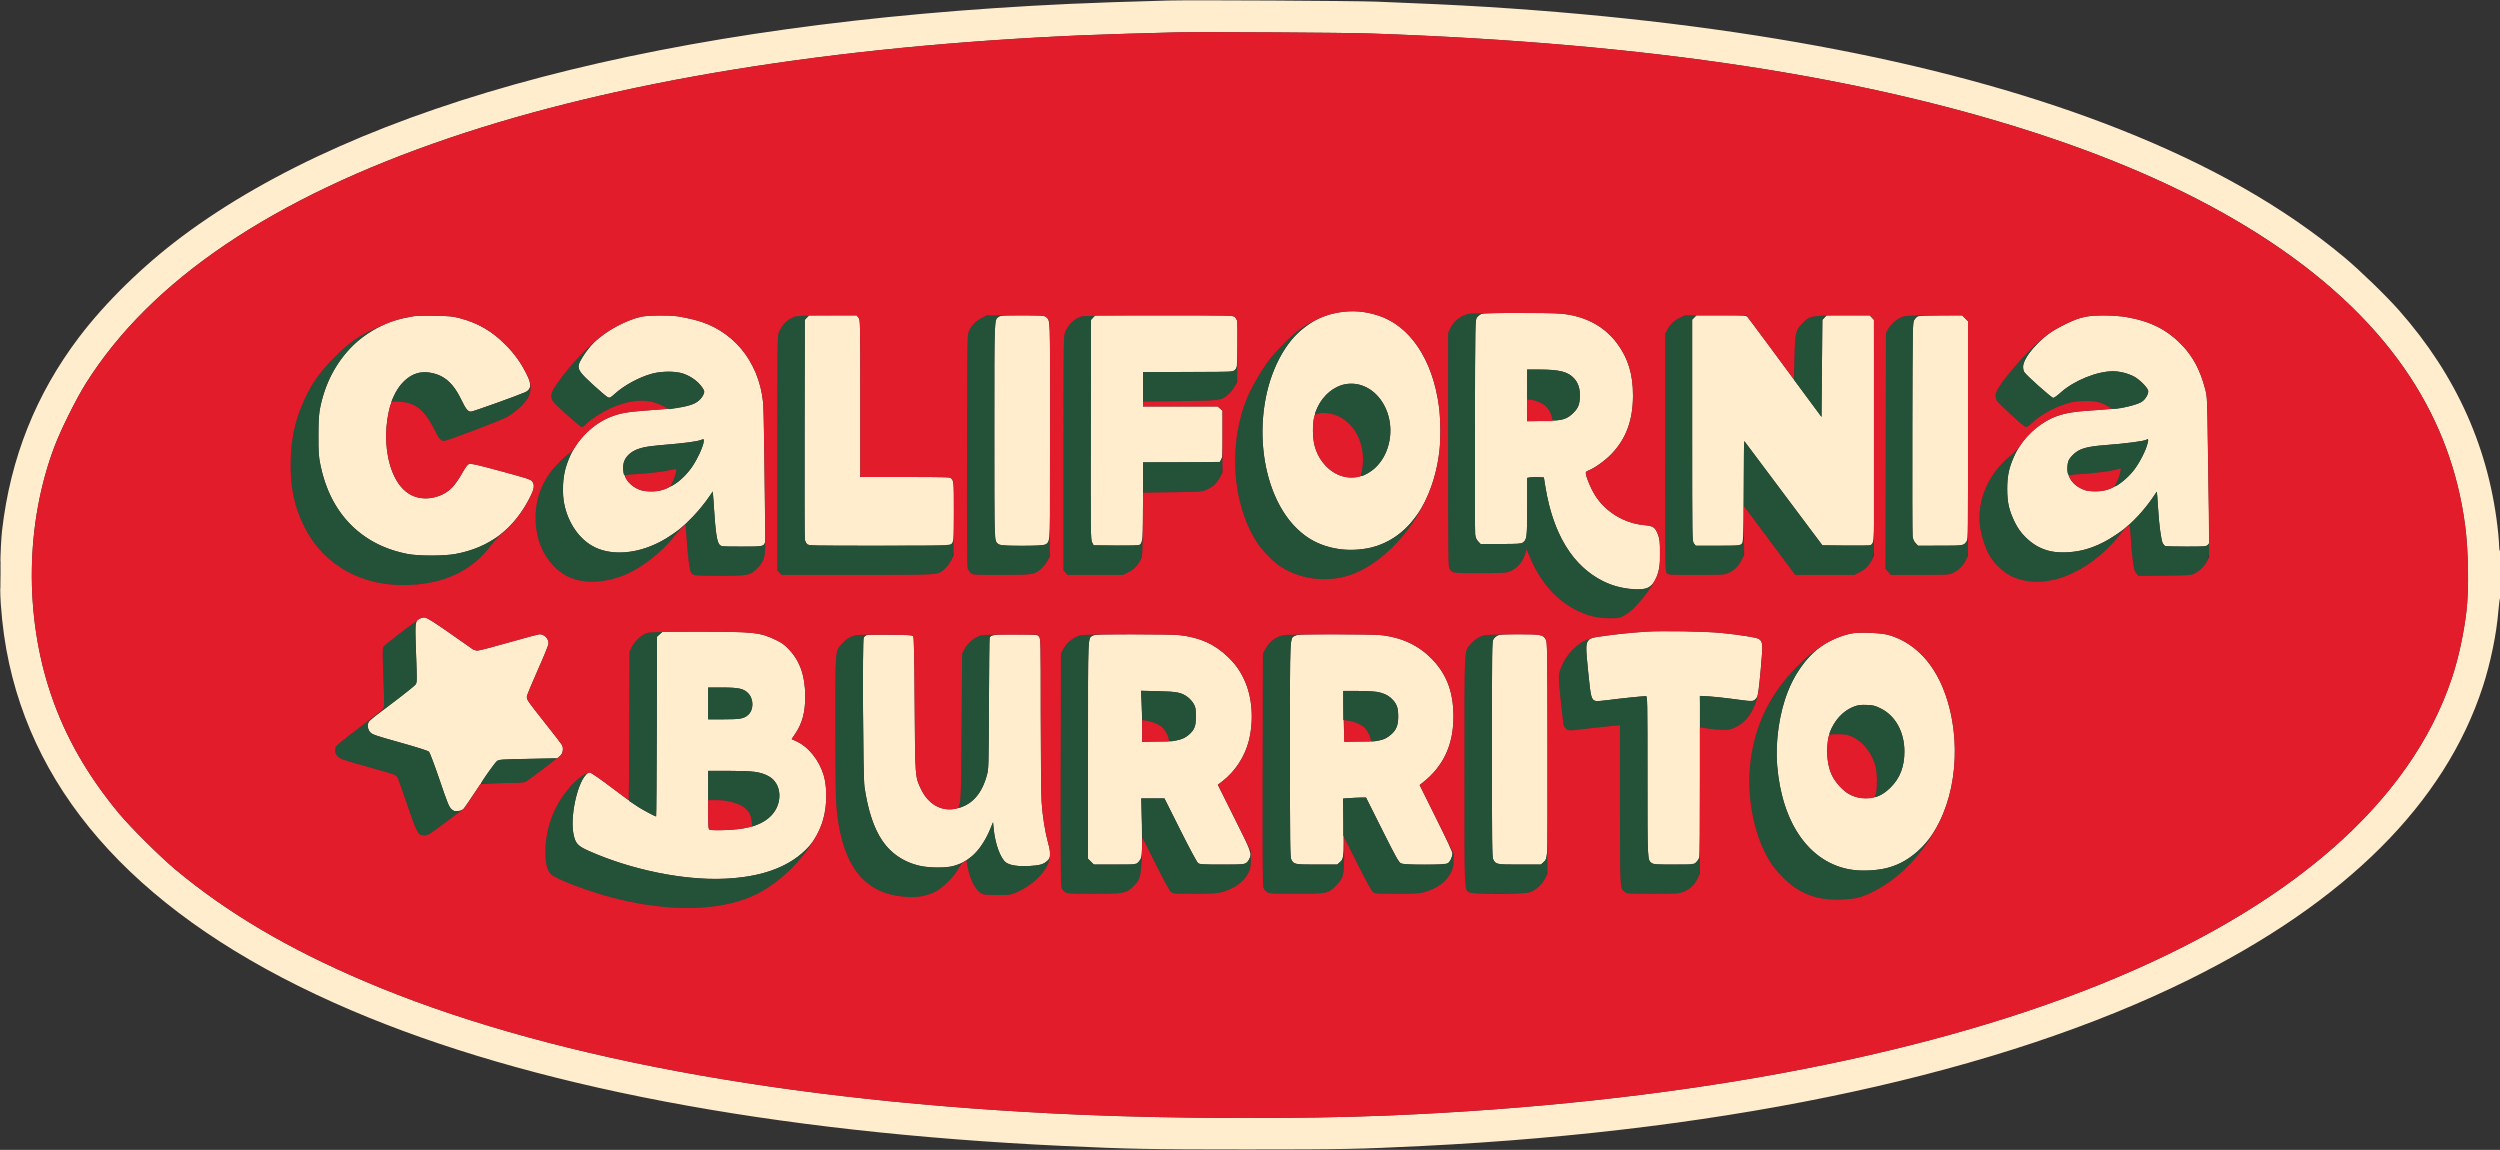
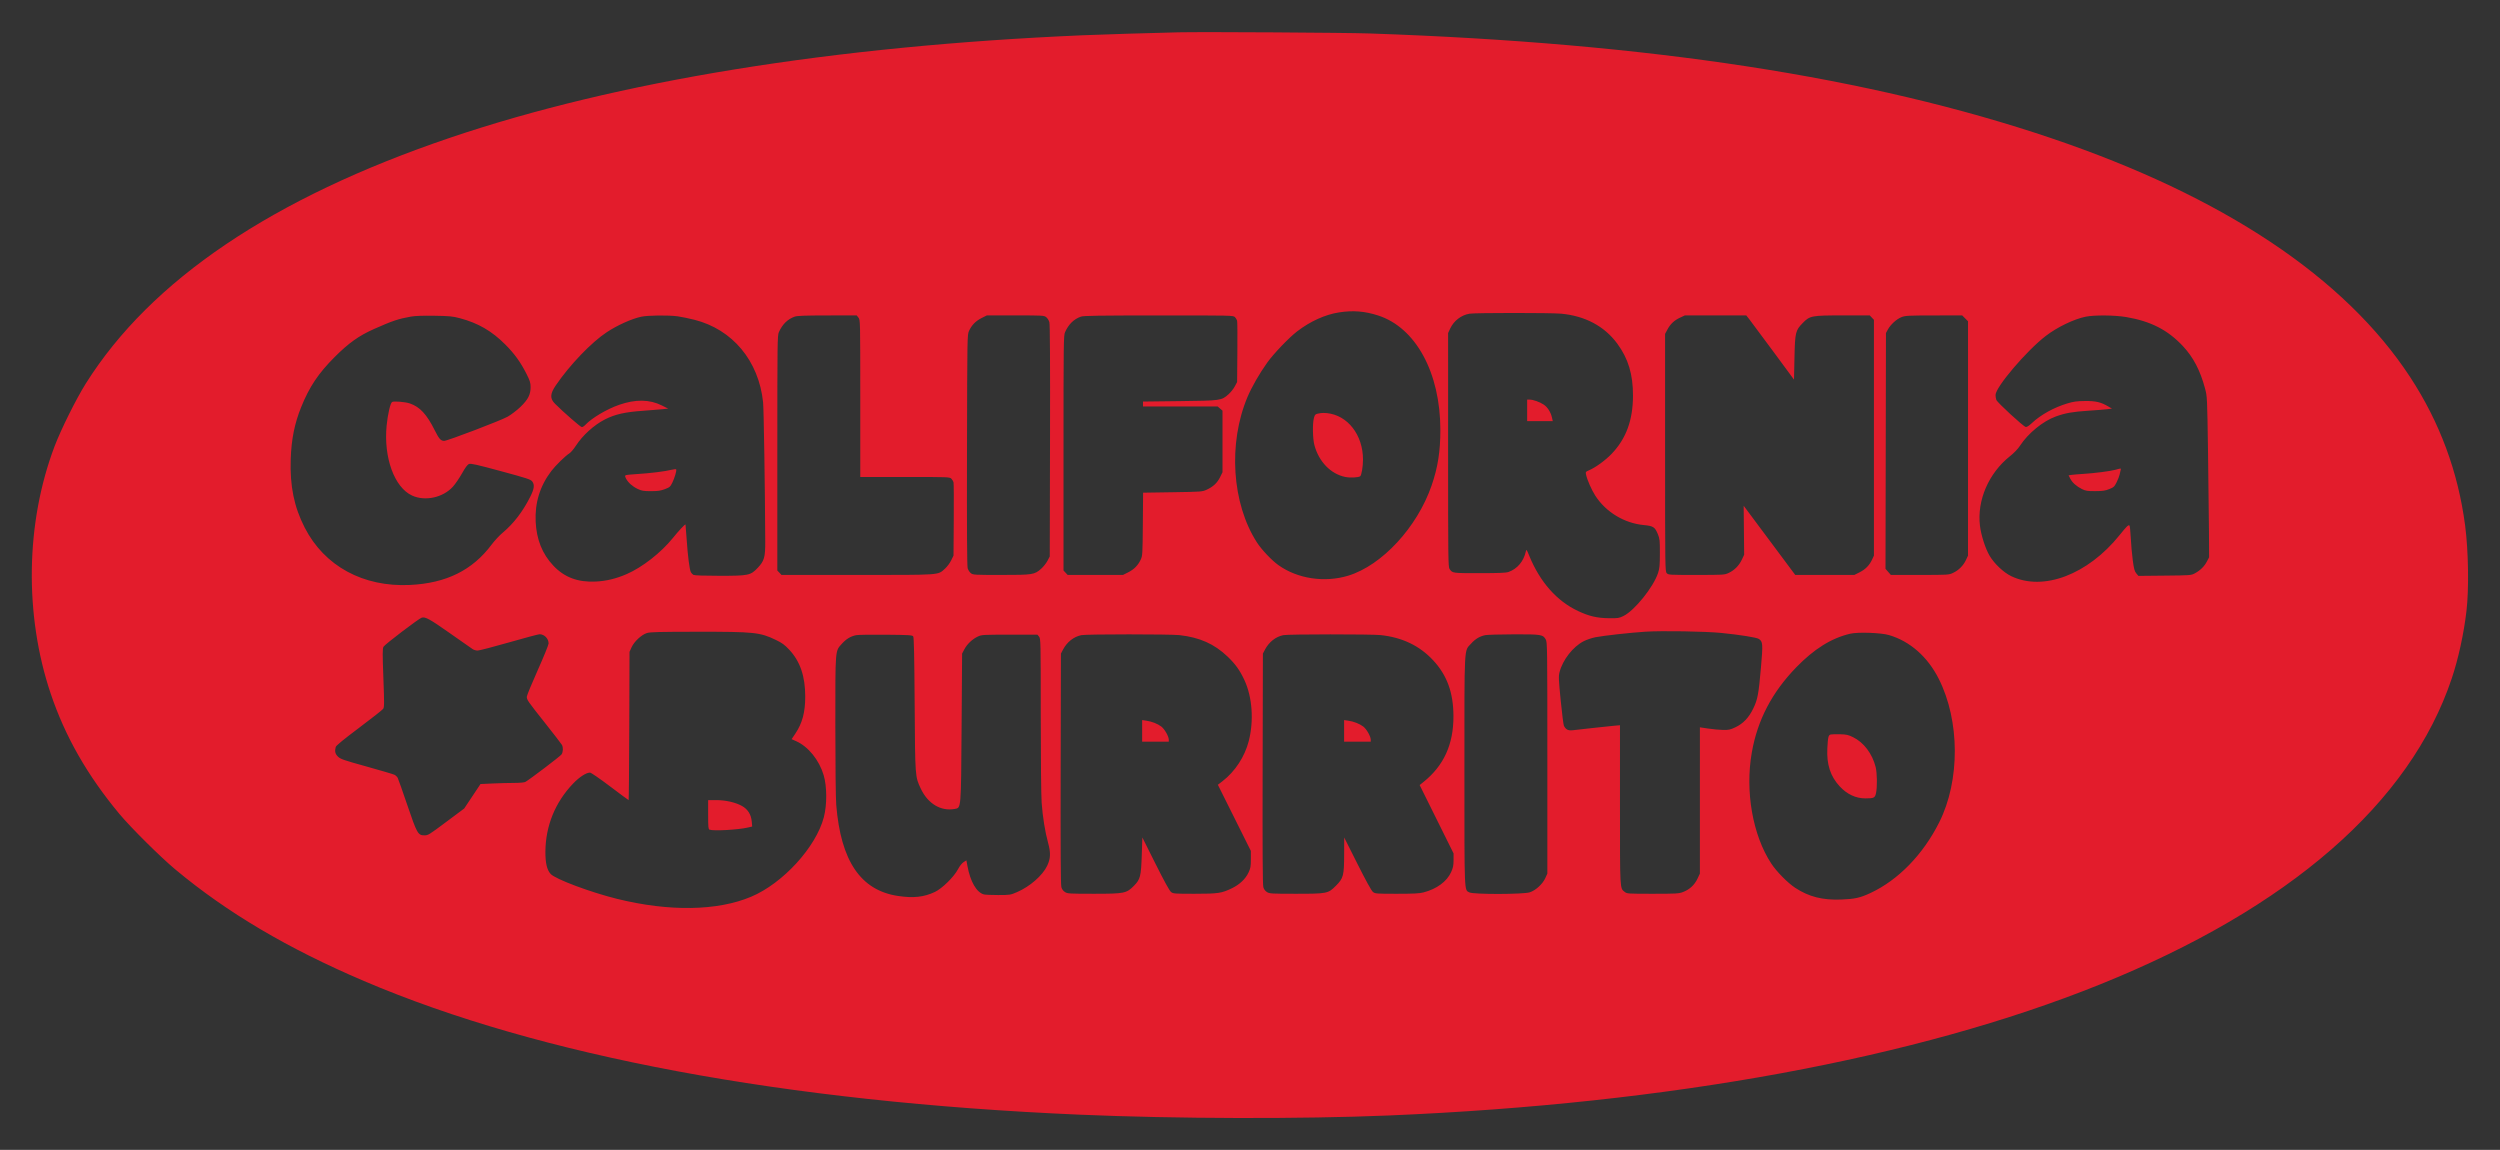
<svg xmlns="http://www.w3.org/2000/svg" width="466.277" height="214.465" viewBox="0 0 2909 1338" version="1.1">
  <rect x="0" y="0" width="2909" height="1338" fill="#333333" stroke="none" />
-   <path d="M 1360 0.605 C 1314.143 1.827, 1270.862 3.297, 1244 4.544 C 775.930 26.271, 420.104 119.557, 211.871 275.134 C 166.424 309.088, 122.446 352.105, 91.883 392.500 C 41.693 458.834, 12.176 532.915, 2.435 617 C 0.302 635.407, -0.542 682.429, 0.900 702.500 C 2.756 728.335, 5.771 749.885, 10.626 772 C 48.195 943.139, 181.910 1078.744, 408.500 1175.495 C 615.373 1263.828, 897.278 1317.513, 1238 1333.462 C 1314.337 1337.035, 1338.814 1337.500, 1450.500 1337.500 C 1562.697 1337.500, 1581.032 1337.137, 1655.500 1333.445 C 2017.914 1315.475, 2328.292 1248.096, 2547 1139.914 C 2729.679 1049.552, 2844.963 934.565, 2889.099 798.695 C 2898.024 771.220, 2904.945 737.558, 2907.072 711.282 C 2907.686 703.702, 2908.595 696.719, 2909.094 695.764 C 2910.368 693.321, 2910.279 641, 2909 641 C 2908.450 641, 2908 638.798, 2908 636.106 C 2908 633.414, 2907.532 626.552, 2906.959 620.856 C 2897.183 523.600, 2858.849 437.380, 2791.455 361.066 C 2776.475 344.102, 2745.780 314.358, 2727.788 299.370 C 2657.813 241.080, 2572.302 192.332, 2466.710 150.537 C 2274.932 74.627, 2026.550 26.560, 1730.500 8.065 C 1697.196 5.984, 1650.749 3.767, 1602 1.930 C 1575.716 0.940, 1386.338 -0.097, 1360 0.605 M 1371.500 37.604 C 1339.840 38.311, 1281.028 40.120, 1259.500 41.050 C 969.289 53.580, 718.712 94.199, 523.500 160.357 C 317.303 230.237, 175.469 325.950, 99.868 446.236 C 88.722 463.970, 70.937 499.702, 63.523 519.259 C 29.802 608.208, 28.134 715.421, 59.042 807.241 C 75.778 856.961, 101.702 902.349, 138.865 947 C 152.127 962.934, 186.593 997.155, 204 1011.671 C 264.352 1062.001, 334.608 1103.555, 423.500 1141.499 C 628.285 1228.911, 913.304 1282.180, 1255.500 1296.996 C 1367.583 1301.849, 1513.958 1302.244, 1616 1297.970 C 1943.587 1284.249, 2230.116 1231.480, 2443.237 1145.619 C 2663.786 1056.765, 2804.472 934.386, 2852.925 789.242 C 2860.605 766.236, 2866.850 737.584, 2869.979 711 C 2872.975 685.549, 2872.283 641.017, 2868.436 611.602 C 2860.235 548.910, 2838.983 491.520, 2804.405 438.697 C 2728.526 322.779, 2586.753 228.404, 2387 160.839 C 2176.311 89.575, 1919.357 50.080, 1594 38.949 C 1565.428 37.972, 1399.856 36.971, 1371.500 37.604 M 1558.466 363.447 C 1533.138 367.384, 1511.076 382.039, 1495.717 405.129 C 1455.358 465.800, 1461.652 568.518, 1508.546 614.500 C 1522.239 627.927, 1536.530 635.172, 1556.053 638.583 C 1567.695 640.617, 1583.763 640.001, 1595.726 637.062 C 1638.086 626.657, 1667.500 585.060, 1674.949 525.026 C 1676.498 512.538, 1676.240 485.789, 1674.446 472.927 C 1666.770 417.890, 1640.715 379.010, 1603.500 367.062 C 1587.999 362.085, 1574.302 360.985, 1558.466 363.447 M 1723.452 365.406 C 1721.776 366.136, 1719.526 368.031, 1718.452 369.617 C 1716.546 372.431, 1716.493 375.405, 1716.199 494.500 C 1716.033 561.600, 1716.176 618.848, 1716.516 621.717 C 1716.968 625.518, 1717.904 627.757, 1719.969 629.967 L 1722.802 633 1746.179 633 C 1766.172 633, 1769.892 632.764, 1771.883 631.369 C 1776.694 628, 1777 625.498, 1777 589.577 L 1777 556.091 1780.250 555.486 C 1782.037 555.154, 1786.408 555.021, 1789.962 555.191 L 1796.425 555.500 1798.213 566.500 C 1808.252 628.234, 1836.717 668.727, 1879.315 681.872 C 1888.412 684.679, 1902.891 686.352, 1910.783 685.507 C 1916.166 684.930, 1917.799 684.272, 1920.977 681.402 C 1928.695 674.429, 1932.401 660.355, 1931.746 640.500 C 1931.409 630.281, 1930.854 626.305, 1929.149 621.915 C 1925.800 613.293, 1923.911 612.030, 1912.784 610.977 C 1890.039 608.825, 1868.665 595.911, 1856.355 576.882 C 1851.982 570.122, 1846.798 558.331, 1845.519 552.234 C 1844.875 549.164, 1845.062 548.872, 1848.636 547.379 C 1856.353 544.155, 1867.998 535.725, 1875.315 528.065 C 1892.191 510.401, 1900.063 488.981, 1900.144 460.500 C 1900.215 435.632, 1894.643 417.183, 1881.805 399.773 C 1866.887 379.542, 1844.422 367.578, 1816.500 364.993 C 1800.186 363.483, 1727.123 363.807, 1723.452 365.406 M 483 367.613 C 462.565 371.303, 453.381 374.198, 439.853 381.216 C 405.017 399.287, 382 430.817, 372.852 473 C 370.862 482.177, 370.570 486.398, 370.538 506.500 C 370.505 526.571, 370.790 530.930, 372.776 540.728 C 384.266 597.411, 420.208 634.128, 474.500 644.647 C 486.922 647.054, 516.780 647.045, 529.852 644.630 C 569.605 637.288, 598.410 615.287, 616.992 578.073 C 621.666 568.713, 622.247 564.147, 619.270 560.159 C 617.570 557.883, 613.211 556.455, 582.869 548.236 C 554.729 540.613, 547.919 539.080, 545.789 539.890 C 543.937 540.594, 541.547 543.790, 537.561 550.892 C 530.375 563.694, 523.694 571.045, 515.672 574.976 C 498.528 583.375, 480.634 580.973, 468.610 568.657 C 442.513 541.927, 442.962 470.708, 469.392 444.466 C 479.286 434.644, 489.662 431.360, 502.521 433.983 C 517.109 436.958, 527.592 446.294, 536.159 463.937 C 542.075 476.120, 544.330 479, 547.952 479 C 550.217 479, 601.158 460.775, 611.135 456.396 C 618.376 453.217, 618.746 447.172, 612.465 434.718 C 605.780 421.463, 598.694 411.672, 588.014 400.936 C 572.338 385.177, 556.280 375.873, 535.074 370.262 C 526.621 368.026, 523.157 367.696, 505.500 367.445 C 494.500 367.289, 484.375 367.364, 483 367.613 M 746 368.566 C 728.274 372.404, 704.846 385.241, 691.380 398.493 C 683.473 406.275, 674.389 419.410, 673.449 424.421 C 672.348 430.289, 674.940 433.897, 690.438 448.066 C 698.519 455.455, 706.194 461.913, 707.492 462.417 C 709.526 463.207, 710.613 462.640, 715.332 458.327 C 726.206 448.389, 743.734 438.885, 758.646 434.842 C 770.146 431.723, 786.178 431.707, 795.159 434.805 C 805.506 438.375, 814.571 445.612, 818.872 453.736 C 821.001 457.758, 815.653 465.668, 808.288 469.389 C 802.483 472.322, 788.743 474.981, 774 476.023 C 730.650 479.088, 725.773 479.722, 713.952 483.827 C 687.457 493.027, 666.310 516.158, 657.962 545.067 C 654.886 555.721, 654.182 574.850, 656.452 586.073 C 661.151 609.303, 674.751 628.507, 692.500 636.975 C 712.450 646.493, 740.354 644.422, 766.133 631.508 C 789.256 619.926, 809.161 601.385, 828.310 573.594 C 829.429 571.969, 829.804 574.623, 830.851 591.594 C 832.542 618.995, 834.271 630.596, 837.118 633.625 C 839.344 635.995, 839.396 636, 863.019 636 C 891.809 636, 890.546 636.592, 890.417 623.147 C 889.390 515.982, 888.745 475.803, 887.926 468.027 C 882.853 419.838, 852.403 383.293, 807.982 372.079 C 801.646 370.479, 792.951 368.682, 788.659 368.085 C 777.853 366.582, 753.916 366.852, 746 368.566 M 938.924 369.580 L 936.500 372.161 936.213 498.330 C 936.054 567.724, 936.192 625.988, 936.518 627.806 C 936.845 629.624, 937.986 631.986, 939.056 633.056 C 940.950 634.950, 943.112 635, 1022.418 635 C 1067.198 635, 1104.565 634.720, 1105.455 634.379 C 1109.645 632.771, 1110 629.691, 1110 595 C 1110 560.309, 1109.645 557.229, 1105.455 555.621 C 1104.565 555.280, 1080.698 555, 1052.418 555 L 1001 555 1001 463.635 C 1001 372.717, 1000.990 372.257, 998.927 369.635 L 996.855 367 969.102 367 L 941.349 367 938.924 369.580 M 1162.117 368.631 C 1156.804 372.352, 1157 367.270, 1157 501.518 C 1157 636.422, 1156.730 629.596, 1162.217 633.439 C 1165.614 635.819, 1213.474 635.757, 1216.883 633.369 C 1222.195 629.649, 1222 634.688, 1222 501 C 1222 367.312, 1222.195 372.351, 1216.883 368.631 C 1214.881 367.228, 1211.045 367, 1189.500 367 C 1167.955 367, 1164.119 367.228, 1162.117 368.631 M 1271.924 369.580 L 1269.500 372.161 1269.245 499.830 C 1269.006 619.849, 1269.096 627.710, 1270.745 631 L 1272.500 634.500 1298.284 634.767 C 1314.564 634.936, 1324.777 634.655, 1325.990 634.005 C 1329.588 632.080, 1329.989 626.845, 1329.994 581.750 L 1330 538 1374.477 538 L 1418.954 538 1420.727 535.294 C 1422.315 532.870, 1422.500 529.736, 1422.500 505.207 L 1422.500 477.827 1419.694 475.413 L 1416.888 473 1373.444 473 L 1330 473 1330 453.026 L 1330 433.052 1382.473 432.776 L 1434.946 432.500 1437.223 430.224 C 1439.460 427.988, 1439.505 427.486, 1439.799 401.736 C 1439.963 387.320, 1439.839 374.495, 1439.523 373.237 C 1439.207 371.979, 1438.061 370.061, 1436.975 368.975 C 1435.041 367.041, 1433.322 367, 1354.674 367 L 1274.349 367 1271.924 369.580 M 1971.455 369.455 L 1969 371.909 1969 500.820 C 1969 629.721, 1969 629.730, 1971.073 632.365 L 1973.145 635 1998.918 635 C 2023.846 635, 2024.752 634.931, 2026.595 632.896 C 2028.411 630.890, 2028.523 628.023, 2029 571.852 L 2029.500 512.913 2075 573.706 L 2120.500 634.500 2147 634.781 C 2161.575 634.935, 2174.542 634.807, 2175.816 634.495 C 2181.207 633.176, 2181.044 637.626, 2180.761 499.586 L 2180.500 372.161 2178.076 369.580 L 2175.651 367 2150.500 367 L 2125.349 367 2122.924 369.580 L 2120.500 372.160 2120 428.635 L 2119.500 485.111 2103.404 463.306 C 2094.551 451.313, 2075.708 425.750, 2061.530 406.500 C 2047.353 387.250, 2034.830 370.488, 2033.702 369.250 C 2031.666 367.016, 2031.446 367, 2002.780 367 L 1973.909 367 1971.455 369.455 M 2231.420 368.145 C 2230.276 368.700, 2228.476 370.582, 2227.420 372.327 C 2225.559 375.402, 2225.491 379.236, 2225.200 497 C 2225.036 563.825, 2225.179 620.848, 2225.518 623.717 C 2225.968 627.520, 2226.903 629.756, 2228.969 631.967 L 2231.802 635 2257.651 634.968 C 2284.966 634.935, 2284.907 634.944, 2288.296 630.027 C 2289.879 627.730, 2290 618.578, 2290 500.677 L 2290 373.800 2286.600 370.400 L 2283.200 367 2258.350 367.068 C 2243.822 367.107, 2232.636 367.555, 2231.420 368.145 M 2427 368.516 C 2418.553 370.242, 2414.607 371.714, 2402.500 377.653 C 2388.117 384.709, 2381.683 389.220, 2371.409 399.449 C 2356.811 413.984, 2351.281 425.473, 2355.353 432.810 C 2357.310 436.338, 2387.185 463, 2389.180 463 C 2390.145 463, 2394.109 460.140, 2397.991 456.644 C 2413.270 442.883, 2440.179 431.967, 2458.708 432.015 C 2466.641 432.035, 2476.160 434.435, 2483.210 438.192 C 2489.465 441.527, 2498.616 450.623, 2499.581 454.467 C 2500.428 457.840, 2496.597 464.576, 2492.165 467.510 C 2486.573 471.210, 2470.539 474.926, 2455.500 476.006 C 2448.350 476.520, 2435.975 477.409, 2428 477.982 C 2403.356 479.751, 2390.276 483.558, 2375.976 493.124 C 2357.218 505.671, 2343.902 524.514, 2337.902 547.001 C 2334.752 558.810, 2334.722 578.867, 2337.838 590.500 C 2345.178 617.907, 2363.119 636.560, 2387 641.616 C 2397.351 643.807, 2413.374 642.946, 2425.893 639.527 C 2455.182 631.528, 2483.960 609.536, 2504.777 579.243 L 2509.764 571.987 2510.364 579.243 C 2510.694 583.235, 2511.225 591.225, 2511.544 597 C 2512.320 611.023, 2514.863 628.834, 2516.556 632.109 C 2517.310 633.566, 2518.654 635.037, 2519.545 635.379 C 2520.435 635.720, 2531.477 636, 2544.082 636 C 2566.191 636, 2567.076 635.924, 2569.147 633.853 C 2571.280 631.720, 2571.290 631.511, 2570.533 603.603 C 2570.114 588.146, 2569.443 549.850, 2569.040 518.500 C 2568.311 461.654, 2568.302 461.474, 2565.754 451.915 C 2560.209 431.111, 2552.087 415.588, 2540 402.691 C 2522.393 383.905, 2502.735 373.827, 2474.171 368.944 C 2460.775 366.654, 2437.163 366.439, 2427 368.516 M 1777 460.094 L 1777 490.187 1795.750 489.755 C 1818.829 489.223, 1822.798 488.187, 1830.499 480.685 C 1836.490 474.848, 1838.234 470.377, 1838.374 460.500 C 1838.492 452.145, 1836.408 445.745, 1831.905 440.629 C 1824.885 432.654, 1814.804 430.020, 1791.250 430.008 L 1777 430 1777 460.094 M 1565.594 447.038 C 1557.779 448.378, 1548.972 453.300, 1542.784 459.787 C 1532.463 470.608, 1527.725 483.575, 1527.725 501 C 1527.725 518.346, 1532.467 531.396, 1542.649 542.071 C 1566.334 566.902, 1602.814 556.406, 1614.573 521.377 C 1627.667 482.372, 1600.449 441.061, 1565.594 447.038 M 815 512.125 C 810.961 513.739, 794.909 515.847, 774 517.509 C 747.649 519.603, 737.680 522.407, 730.803 529.657 C 719.661 541.404, 725.279 561.108, 741.994 568.901 C 749.842 572.561, 762.009 573.024, 771.013 570.007 C 789.509 563.809, 803.278 550.309, 813.940 527.916 C 817.836 519.734, 820.153 510.935, 818.378 511.063 C 817.895 511.098, 816.375 511.576, 815 512.125 M 2497.813 511.520 C 2496.140 513.193, 2473.571 516.172, 2448.533 518.024 C 2428.008 519.543, 2419.122 522.250, 2412.178 529.101 C 2407.157 534.054, 2405.583 537.733, 2405.589 544.500 C 2405.602 559.570, 2418.019 570.887, 2435.550 571.807 C 2457.691 572.969, 2478.156 558.845, 2491.779 533 C 2496.489 524.065, 2497.971 520.336, 2499.429 513.750 C 2499.978 511.271, 2499.173 510.160, 2497.813 511.520 M 0.439 669 C 0.439 684.125, 0.578 690.313, 0.748 682.750 C 0.917 675.188, 0.917 662.813, 0.748 655.250 C 0.578 647.688, 0.439 653.875, 0.439 669 M 489.315 719.452 C 482.835 722.294, 482.718 723.219, 484.118 760.474 C 485.283 791.484, 485.251 793.968, 483.658 796.399 C 482.717 797.835, 470.280 807.774, 456.019 818.486 C 441.759 829.197, 429.621 838.840, 429.046 839.915 C 427.080 843.587, 427.809 848.758, 430.750 852.004 C 433.235 854.746, 436.580 855.900, 465.420 863.967 C 485.283 869.523, 498.024 873.580, 499.153 874.708 C 500.150 875.706, 505.708 890.467, 511.503 907.511 C 520.542 934.092, 522.485 938.907, 525.163 941.364 C 527.886 943.860, 528.860 944.163, 532.755 943.724 C 535.389 943.427, 538.066 942.378, 539.275 941.170 C 540.403 940.042, 549.015 927.520, 558.413 913.343 C 567.811 899.166, 576.725 886.685, 578.223 885.608 C 580.759 883.784, 583.299 883.610, 615.057 883.075 L 649.167 882.500 652.083 879.234 C 655.233 875.707, 655.958 870.659, 653.874 866.764 C 653.254 865.606, 644.311 854.012, 634 841 C 613.758 815.455, 613 814.360, 613 810.681 C 613 809.333, 618.700 795.483, 625.667 779.904 C 632.633 764.324, 638.333 750.321, 638.333 748.784 C 638.333 743.032, 633.412 738, 627.788 738 C 626.516 738, 610.529 742.275, 592.261 747.500 C 573.993 752.725, 557.562 757, 555.746 757 C 553.930 757, 551.332 756.247, 549.973 755.327 C 548.613 754.407, 536.475 745.913, 523 736.453 C 509.525 726.993, 497.150 718.983, 495.500 718.653 C 493.790 718.312, 491.131 718.655, 489.315 719.452 M 1915.500 734.994 C 1897.570 736.160, 1881.999 737.754, 1865.516 740.113 C 1843.532 743.258, 1844.077 742, 1847.910 780.772 C 1850.966 811.682, 1851.646 814.371, 1856.737 815.649 C 1858.107 815.993, 1864.690 815.519, 1871.364 814.595 C 1882.522 813.052, 1911.138 810.069, 1915.250 810.021 C 1916.904 810.001, 1917 815.089, 1917 903.032 C 1917 1003.173, 1916.875 1000.698, 1922.117 1004.369 C 1924.106 1005.763, 1927.810 1006, 1947.576 1006 L 1970.708 1006 1973.364 1003.538 C 1974.825 1002.184, 1976.466 999.905, 1977.010 998.473 C 1977.637 996.823, 1978 961.834, 1978 902.935 L 1978 810 1982.394 810 C 1988.660 810, 2005.039 811.685, 2022.792 814.155 C 2039.887 816.533, 2041.783 816.255, 2044.519 810.964 C 2045.654 808.769, 2046.902 799.414, 2048.717 779.491 C 2051.509 748.860, 2051.372 746.600, 2046.531 743.428 C 2043.962 741.745, 2024.540 738.651, 2002.997 736.494 C 1984.703 734.662, 1933.986 733.792, 1915.500 734.994 M 767.766 737.918 L 764.500 740.836 764.236 845.418 C 764.091 902.938, 763.743 950, 763.461 950 C 762.344 950, 748.206 942.530, 742.482 938.914 C 739.138 936.803, 725.656 926.958, 712.522 917.037 C 698.904 906.752, 687.724 899, 686.508 899 C 675.045 899, 662.282 947.028, 667.386 970.952 C 669.656 981.587, 672.256 984.401, 685.109 990.137 C 743.098 1016.012, 813.326 1027.806, 865.775 1020.478 C 910.700 1014.200, 942.173 993.904, 954.568 963.217 C 962.098 944.576, 963.666 919.617, 958.415 902 C 953.132 884.276, 940.525 868.722, 926.312 862.391 L 921.124 860.080 925.466 853.605 C 933.598 841.478, 936.963 828.868, 936.969 810.500 C 936.978 786.827, 931.001 769.399, 918.233 755.864 C 912.849 750.156, 909.957 748.063, 902.565 744.521 C 884.575 735.902, 877.181 735.069, 818.266 735.031 L 771.032 735 767.766 737.918 M 2153 737.369 C 2119.026 745.260, 2095.046 767.625, 2080.033 805.417 C 2070.416 829.625, 2065.628 863.520, 2067.943 891 C 2073.675 959.051, 2105.942 1004.231, 2154.392 1012.047 C 2166.311 1013.970, 2186.516 1012.818, 2197.307 1009.601 C 2212.295 1005.133, 2223.964 998.171, 2235.072 987.068 C 2270.019 952.139, 2283.819 884.433, 2268.394 823.581 C 2257.084 778.963, 2232.082 748.918, 2197.961 738.943 C 2188.678 736.229, 2161.939 735.293, 2153 737.369 M 1008.270 739.096 C 1007.094 739.531, 1005.625 740.832, 1005.007 741.987 C 1003.401 744.987, 1004.211 904.343, 1005.888 915.500 C 1014.191 970.717, 1032.521 997.527, 1068.500 1007.078 C 1080.601 1010.290, 1100.813 1010.334, 1111 1007.171 C 1129.309 1001.486, 1142.938 987.429, 1152.271 964.604 L 1155.500 956.708 1156.268 964.604 C 1157.950 981.904, 1164.061 998.656, 1170.474 1003.548 C 1174.881 1006.909, 1184.543 1008.395, 1197.500 1007.704 C 1209.928 1007.041, 1214.496 1005.704, 1218.703 1001.497 C 1222.841 997.359, 1223.004 993.219, 1219.525 980.643 C 1216.094 968.242, 1213.179 949.951, 1212.011 933.500 C 1211.465 925.800, 1211.014 879.837, 1211.009 831.361 C 1211 746.088, 1210.938 743.145, 1209.089 740.861 C 1207.187 738.511, 1207.069 738.499, 1183.339 738.289 C 1157.517 738.060, 1152.330 738.711, 1151.515 742.286 C 1151.238 743.504, 1150.879 778.250, 1150.717 819.500 C 1150.429 893.430, 1150.393 894.614, 1148.206 902.500 C 1142.012 924.842, 1129.740 937.748, 1111.500 941.103 C 1094.619 944.208, 1079.938 935.655, 1071.496 917.795 C 1064.775 903.579, 1064.864 904.789, 1064.296 819.293 C 1063.911 761.288, 1063.483 741.676, 1062.577 740.436 C 1061.519 738.989, 1058.235 738.757, 1035.890 738.545 C 1021.876 738.413, 1009.447 738.660, 1008.270 739.096 M 1271.763 739.565 C 1265.659 742.877, 1266 734.976, 1266 873.050 L 1266 999.200 1269.400 1002.600 L 1272.800 1006 1297.264 1006 L 1321.727 1006 1324.361 1003.366 C 1328.950 998.778, 1329.313 995.187, 1328.672 960.750 L 1328.081 929 1341.512 929 L 1354.943 929 1373.451 965.929 C 1384.530 988.035, 1392.859 1003.488, 1394.202 1004.429 C 1396.099 1005.758, 1400.388 1006, 1422 1006 C 1449.953 1006, 1450.446 1005.906, 1453.506 999.989 C 1456.887 993.450, 1456.161 991.418, 1436.051 951.128 L 1417.102 913.165 1422.468 909.025 C 1437.129 897.714, 1448.400 880.485, 1453.062 862.260 C 1459.138 838.501, 1457.193 811.179, 1448.016 791.381 C 1442.737 779.992, 1437.502 772.688, 1428.367 763.967 C 1412.975 749.272, 1396.004 741.699, 1372.500 739.036 C 1367.550 738.475, 1343.475 738.031, 1319 738.048 C 1281.579 738.075, 1274.065 738.316, 1271.763 739.565 M 1507.321 739.613 C 1500.606 742.925, 1501 734.654, 1501 872.451 C 1501 981.082, 1501.192 997.471, 1502.494 999.989 C 1505.531 1005.861, 1506.220 1006, 1532.207 1006 L 1555.968 1006 1559.202 1003.111 C 1562.075 1000.544, 1562.506 999.454, 1563.060 993.361 C 1563.404 989.587, 1563.465 973.634, 1563.195 957.909 L 1562.705 929.318 1570.503 928.659 C 1574.793 928.297, 1580.821 928.001, 1583.901 928.002 L 1589.500 928.004 1608.265 965.484 C 1623.972 996.858, 1627.508 1003.211, 1629.965 1004.482 C 1634.470 1006.812, 1681.534 1006.715, 1684.883 1004.369 C 1687.638 1002.440, 1690 997.245, 1690 993.115 C 1690 991.293, 1682.714 975.506, 1670.948 951.832 L 1651.896 913.500 1656.198 910.055 C 1679.971 891.018, 1691.272 866.325, 1691.235 833.500 C 1691.203 806.050, 1683.836 785.730, 1667.595 768.293 C 1651.803 751.339, 1631.603 741.650, 1606.500 738.989 C 1601.550 738.464, 1577.925 738.037, 1554 738.040 C 1516.524 738.045, 1510.060 738.263, 1507.321 739.613 M 1742.449 739.551 C 1740.770 740.380, 1738.633 742.351, 1737.699 743.933 C 1736.125 746.597, 1736 756.004, 1736 871.954 C 1736 981.026, 1736.192 997.470, 1737.494 999.989 C 1740.544 1005.887, 1741.124 1006, 1768.207 1006 L 1792.968 1006 1796.076 1003.223 C 1798.886 1000.713, 1799.272 999.637, 1800.111 991.973 C 1800.645 987.101, 1800.924 933.348, 1800.769 865.500 C 1800.514 753.653, 1800.405 747.326, 1798.684 744.171 C 1795.620 738.557, 1792.806 737.997, 1767.782 738.023 C 1749.989 738.041, 1744.885 738.349, 1742.449 739.551 M 824 818.500 L 824 837 841.750 836.994 C 861.441 836.988, 865.482 836.272, 870.453 831.907 C 877.230 825.957, 877.183 813.250, 870.360 806.427 C 865.177 801.244, 859.363 800, 840.318 800 L 824 800 824 818.500 M 1328.340 817.551 C 1328.703 825.122, 1329 838.492, 1329 847.262 L 1329 863.209 1348.750 862.782 C 1370.736 862.306, 1376.552 860.966, 1383.641 854.742 C 1389.868 849.275, 1391.500 844.863, 1391.500 833.500 C 1391.500 824.688, 1391.203 822.971, 1389 819.047 C 1387.625 816.597, 1384.568 813.121, 1382.206 811.322 C 1374.959 805.802, 1369.867 804.761, 1347.590 804.246 L 1327.680 803.786 1328.340 817.551 M 1563.003 814.750 C 1563.004 820.663, 1563.302 833.976, 1563.664 844.337 L 1564.322 863.173 1584.411 862.758 C 1607.617 862.279, 1611.067 861.443, 1618.904 854.396 C 1624.851 849.049, 1627 843.553, 1627 833.688 C 1627 824.765, 1625.523 819.971, 1621.227 814.952 C 1613.886 806.376, 1605.041 804, 1580.451 804 L 1563 804 1563.003 814.750 M 2158.214 821.833 C 2146.877 825.874, 2137.760 834.428, 2131.533 846.869 C 2123.746 862.427, 2124.292 888.680, 2132.728 904.272 C 2136.271 910.821, 2144.875 920.151, 2150.306 923.333 C 2157.429 927.508, 2165.417 929.326, 2174.039 928.735 C 2184.454 928.021, 2191.600 924.549, 2200.089 916.076 C 2210.845 905.340, 2215.970 891.923, 2215.970 874.500 C 2215.970 851.730, 2205.570 832.839, 2188.348 824.328 C 2181.727 821.055, 2179.779 820.568, 2172.161 820.278 C 2165.570 820.028, 2162.237 820.399, 2158.214 821.833 M 824 930.893 C 824 960.877, 824.182 964.856, 825.582 965.393 C 828.118 966.366, 848.792 966.093, 858.026 964.964 C 875.691 962.804, 887.679 958.187, 896.121 950.290 C 911.438 935.963, 910.235 911.283, 893.812 902.904 C 884.291 898.047, 876.405 897, 849.340 897 L 824 897 824 930.893" stroke="none" fill="#ffedce" fill-rule="evenodd" />
-   <path d="M 1709.920 365.010 C 1700.218 366.653, 1691.646 373.269, 1687.395 382.398 L 1685.020 387.500 1685.010 523.527 C 1685.001 650.058, 1685.119 659.728, 1686.704 662.027 C 1690.125 666.992, 1689.738 666.937, 1721.500 666.924 C 1744.191 666.915, 1752.426 666.582, 1755.302 665.556 C 1765.647 661.866, 1772.914 653.227, 1775.484 641.564 C 1776.086 638.836, 1776.362 639.190, 1779.381 646.566 C 1791.978 677.341, 1811.451 699.375, 1836.373 711.053 C 1849.087 717.012, 1858.389 719.178, 1872 719.353 C 1882.670 719.489, 1883.903 719.302, 1889.082 716.759 C 1897.599 712.576, 1912.291 697.040, 1921.472 682.509 L 1923.362 679.517 1920.202 682.177 C 1912.172 688.933, 1884.832 685.971, 1865.500 676.249 C 1829.589 658.189, 1807.180 621.639, 1798.213 566.500 L 1796.425 555.500 1789.962 555.191 C 1786.408 555.021, 1782.037 555.154, 1780.250 555.486 L 1777 556.091 1777 589.577 C 1777 625.498, 1776.694 628, 1771.883 631.369 C 1769.892 632.764, 1766.172 633, 1746.179 633 L 1722.802 633 1719.969 629.967 C 1717.904 627.757, 1716.968 625.518, 1716.516 621.717 C 1716.176 618.848, 1716.033 561.600, 1716.199 494.500 C 1716.493 375.405, 1716.546 372.431, 1718.452 369.617 C 1719.526 368.031, 1721.776 366.136, 1723.452 365.406 C 1726.411 364.117, 1726.325 364.081, 1720.500 364.157 C 1717.200 364.200, 1712.439 364.584, 1709.920 365.010 M 924.698 368.444 C 916.423 371.395, 910.445 377.261, 906.296 386.500 C 904.596 390.286, 904.500 397.818, 904.500 527.169 L 904.500 663.839 906.924 666.419 L 909.349 669 997.496 669 C 1096.016 669, 1090.905 669.357, 1099.388 661.889 C 1106.268 655.833, 1109.324 648.662, 1109.746 637.581 C 1110.023 630.291, 1109.861 628.894, 1108.921 630.500 C 1106.199 635.154, 1109.146 635, 1022.809 635 C 943.116 635, 940.950 634.950, 939.056 633.056 C 937.986 631.986, 936.845 629.624, 936.518 627.806 C 936.192 625.988, 936.054 567.724, 936.213 498.330 L 936.500 372.161 938.924 369.580 L 941.349 367 934.924 367.044 C 931.391 367.068, 926.789 367.698, 924.698 368.444 M 1142.222 370.047 C 1135.377 373.467, 1130.722 378.213, 1127.606 384.949 C 1125.503 389.494, 1125.500 389.675, 1125.203 523.500 C 1124.996 616.663, 1125.232 658.626, 1125.977 661.196 C 1126.566 663.229, 1128.223 665.817, 1129.659 666.946 C 1132.172 668.923, 1133.499 669, 1164.957 669 C 1201.940 669, 1203.603 668.743, 1211.492 661.798 C 1214.023 659.570, 1217.288 655.441, 1218.746 652.623 C 1221.053 648.165, 1221.440 646.072, 1221.724 636.500 C 1222.026 626.331, 1221.943 625.736, 1220.627 628.622 C 1217.779 634.871, 1217.151 635, 1189.500 635 C 1162.096 635, 1161.548 634.894, 1158.494 628.989 C 1157.192 626.471, 1157 610.089, 1157 501.518 C 1157 367.270, 1156.804 372.352, 1162.117 368.631 C 1164.352 367.065, 1164.121 367, 1156.382 367 C 1149.397 367, 1147.505 367.407, 1142.222 370.047 M 1257.698 368.444 C 1249.423 371.395, 1243.445 377.261, 1239.296 386.500 C 1237.596 390.286, 1237.500 397.818, 1237.500 527.169 L 1237.500 663.839 1239.924 666.419 L 1242.349 669 1274.515 669 L 1306.681 669 1312.778 665.953 C 1324.519 660.086, 1329.144 652.011, 1329.646 636.500 C 1329.899 628.672, 1329.751 627.201, 1328.962 629.727 C 1328.408 631.502, 1327.080 633.422, 1326.011 633.994 C 1324.771 634.658, 1314.741 634.937, 1298.284 634.767 L 1272.500 634.500 1270.745 631 C 1269.096 627.710, 1269.006 619.849, 1269.245 499.830 L 1269.500 372.161 1271.924 369.580 L 1274.349 367 1267.924 367.044 C 1264.391 367.068, 1259.789 367.698, 1257.698 368.444 M 1955 369.570 C 1948.170 372.738, 1943.609 377.019, 1940.161 383.500 L 1937.500 388.500 1937.500 526.645 C 1937.500 661.090, 1937.551 664.846, 1939.405 666.895 C 1941.268 668.953, 1942.032 669, 1973.905 668.990 C 2006.110 668.981, 2006.561 668.952, 2011.602 666.605 C 2018.238 663.515, 2023.643 658.022, 2026.772 651.187 C 2029.016 646.286, 2029.313 644.198, 2029.559 631.600 C 2029.736 622.533, 2029.596 619.873, 2029.167 624.148 C 2028.037 635.414, 2029.190 635, 1998.918 635 L 1973.145 635 1971.073 632.365 C 1969 629.730, 1969 629.721, 1969 500.820 L 1969 371.909 1971.455 369.455 L 1973.909 367 1967.205 367.010 C 1962.136 367.017, 1959.158 367.642, 1955 369.570 M 2107.559 369.023 C 2101.269 371.478, 2093.764 378.841, 2090.855 385.408 C 2088.741 390.181, 2088.576 392.131, 2088.229 416.500 L 2087.859 442.500 2103.680 463.806 L 2119.500 485.113 2120 428.636 L 2120.500 372.160 2122.924 369.580 L 2125.349 367 2118.924 367.047 C 2115.057 367.075, 2110.534 367.861, 2107.559 369.023 M 2212.565 369.020 C 2206.899 371.233, 2199.822 377.678, 2196.667 383.500 L 2194.500 387.500 2194.236 524.699 L 2193.972 661.899 2197.090 665.449 L 2200.207 669 2233.854 668.990 C 2267.165 668.981, 2267.551 668.957, 2272.602 666.605 C 2279.099 663.580, 2284.580 658.099, 2287.605 651.602 C 2289.576 647.368, 2289.982 644.888, 2289.990 637.027 C 2290 627.804, 2289.955 627.620, 2288.296 630.027 C 2284.907 634.944, 2284.966 634.935, 2257.651 634.968 L 2231.802 635 2228.969 631.967 C 2226.903 629.756, 2225.968 627.520, 2225.518 623.717 C 2225.179 620.848, 2225.036 563.825, 2225.200 497 C 2225.491 379.236, 2225.559 375.402, 2227.420 372.327 C 2228.476 370.582, 2230.276 368.700, 2231.420 368.145 C 2235.648 366.093, 2217.957 366.915, 2212.565 369.020 M 1517.011 380.153 C 1492.584 396.246, 1465.997 429.115, 1452.380 460.055 C 1428.785 513.667, 1433.053 585.423, 1462.557 631.174 C 1468.013 639.634, 1479.695 651.968, 1487.584 657.597 C 1509.879 673.506, 1541.369 678.244, 1568.886 669.828 C 1595.470 661.698, 1623.453 638.693, 1643.806 608.234 C 1652.805 594.768, 1653.292 593.307, 1645.181 604.113 C 1633.010 620.329, 1615 632.328, 1595.726 637.062 C 1571.494 643.015, 1544.790 639.344, 1524.708 627.300 C 1481.418 601.338, 1459.288 530.289, 1473.103 461.620 C 1480.079 426.946, 1497.391 395.827, 1517.957 380.992 C 1527.344 374.221, 1527.543 374.066, 1526.926 374.032 C 1526.610 374.014, 1522.148 376.769, 1517.011 380.153 M 429 385.577 C 403.582 397.394, 371.764 429.675, 357.379 458.240 C 345.024 482.775, 339.240 505.748, 338.290 534.064 C 337.231 565.614, 342.152 589.741, 354.591 614 C 377.526 658.727, 422.571 683.257, 477 680.662 C 511.765 679.004, 536.693 669.362, 557.975 649.342 C 565.017 642.717, 577 628.436, 577 626.668 C 577 626.287, 575.289 627.055, 573.197 628.376 C 561.011 636.068, 546.260 641.600, 529.852 644.630 C 516.780 647.045, 486.922 647.054, 474.500 644.647 C 453.410 640.561, 436.231 633.166, 420.854 621.553 C 396.005 602.785, 379.851 575.629, 372.776 540.728 C 370.790 530.930, 370.505 526.571, 370.538 506.500 C 370.578 481.660, 371.881 472.199, 377.619 455.066 C 386.463 428.664, 405.414 403.092, 426.500 389.107 C 437.477 381.827, 437.679 381.542, 429 385.577 M 2358.373 411.250 C 2344.164 425.697, 2337.433 433.743, 2328.094 447.437 C 2321.812 456.651, 2320.874 459.909, 2322.942 465.347 C 2324.130 468.472, 2354.459 496.385, 2357.147 496.829 C 2358.441 497.042, 2360.957 495.447, 2364.320 492.281 C 2374.552 482.649, 2389.940 474.116, 2405.580 469.400 C 2413.086 467.137, 2416.402 466.707, 2426.500 466.685 C 2439.575 466.656, 2446.412 468.360, 2454.377 473.631 C 2457.835 475.919, 2458.868 476.122, 2463.878 475.500 C 2473.434 474.312, 2488.181 470.146, 2492.165 467.510 C 2496.597 464.576, 2500.428 457.840, 2499.581 454.467 C 2498.616 450.623, 2489.465 441.527, 2483.210 438.192 C 2476.160 434.435, 2466.641 432.035, 2458.708 432.015 C 2440.179 431.967, 2413.270 442.883, 2397.991 456.644 C 2394.109 460.140, 2390.145 463, 2389.180 463 C 2387.185 463, 2357.310 436.338, 2355.353 432.810 C 2354.648 431.539, 2354.055 428.726, 2354.035 426.558 C 2353.992 421.690, 2359.655 411.727, 2367.091 403.591 C 2375.816 394.044, 2371.983 397.412, 2358.373 411.250 M 676.038 412.638 C 660.422 428.882, 643.857 450.524, 641.950 457.175 C 640.636 461.757, 641.938 465.938, 645.913 469.906 C 655.765 479.738, 675.584 497, 677.021 497 C 677.918 497, 679.742 495.836, 681.076 494.414 C 688.539 486.451, 705.917 476.119, 720.295 471.097 C 739.783 464.289, 755.766 464.600, 770.676 472.077 L 778.852 476.177 786.176 475.046 C 806.231 471.948, 813.888 468.194, 818.413 459.241 C 819.744 456.609, 819.832 455.551, 818.874 453.741 C 814.571 445.611, 805.509 438.376, 795.159 434.805 C 786.178 431.707, 770.146 431.723, 758.646 434.842 C 743.734 438.885, 726.206 448.389, 715.332 458.327 C 710.613 462.640, 709.526 463.207, 707.492 462.417 C 706.194 461.913, 698.519 455.455, 690.438 448.066 C 674.940 433.897, 672.348 430.289, 673.449 424.421 C 673.998 421.496, 680.377 411.011, 686.027 403.750 C 690.222 398.358, 687.065 401.168, 676.038 412.638 M 1438.500 428.175 C 1436.432 432.911, 1435.733 432.970, 1381.250 432.985 L 1330 433 1330 450.128 L 1330 467.256 1372.750 466.743 C 1420.811 466.166, 1421.181 466.114, 1429.492 458.798 C 1436.041 453.033, 1439.220 446.288, 1439.779 436.970 C 1440.028 432.829, 1440.067 428.640, 1439.866 427.663 C 1439.553 426.143, 1439.355 426.218, 1438.500 428.175 M 1777 447.500 L 1777 465 1779.965 465 C 1784.006 465, 1791.530 467.661, 1796.168 470.730 C 1800.692 473.724, 1803.958 478.652, 1805.590 484.951 C 1806.751 489.427, 1806.831 489.496, 1810.620 489.253 C 1818.873 488.723, 1824.922 486.118, 1830.482 480.701 C 1836.491 474.847, 1838.234 470.385, 1838.374 460.500 C 1838.492 452.145, 1836.408 445.745, 1831.905 440.629 C 1824.885 432.654, 1814.804 430.020, 1791.250 430.008 L 1777 430 1777 447.500 M 486.500 433.930 C 474.858 436.747, 464.284 447.047, 457.682 462.003 L 455.255 467.500 463.878 467.637 C 483.167 467.944, 493.605 476.164, 505.874 500.709 C 510.886 510.736, 512.907 513, 516.845 513 C 520.663 513, 582.861 489.305, 590.609 484.899 C 600.171 479.460, 612.213 468.034, 614.985 461.768 C 616.100 459.245, 617.253 455.003, 617.545 452.341 L 618.077 447.500 616.482 451.124 C 615.393 453.598, 613.716 455.262, 611.193 456.369 C 601.190 460.762, 550.225 479, 547.952 479 C 544.330 479, 542.075 476.120, 536.159 463.937 C 529.975 451.200, 522.777 442.743, 514.331 438.291 C 505.435 433.602, 494.768 431.930, 486.500 433.930 M 1565.594 447.038 C 1552.605 449.265, 1539.899 459.687, 1533.343 473.493 C 1531.363 477.663, 1529.913 481.238, 1530.121 481.437 C 1530.329 481.636, 1532.873 481.419, 1535.774 480.956 C 1546.515 479.239, 1560.549 483.914, 1568.856 491.976 C 1582.189 504.916, 1588.581 526.359, 1585.086 546.428 C 1584.434 550.171, 1584.114 553.447, 1584.374 553.708 C 1585.425 554.758, 1595.804 548.578, 1600.367 544.185 C 1610.838 534.107, 1616.799 520.467, 1617.692 504.549 C 1619.638 469.819, 1594.510 442.079, 1565.594 447.038 M 815 512.125 C 810.961 513.739, 794.909 515.847, 774 517.509 C 763.275 518.361, 751.919 519.709, 748.765 520.505 C 736.801 523.522, 728.587 529.661, 725.991 537.526 C 724.912 540.797, 724.977 551.384, 726.082 552.370 C 727.516 553.649, 772.810 548.924, 781.766 546.562 C 786.755 545.246, 787 545.272, 787 547.122 C 787 549.783, 783.259 560.675, 781.339 563.606 C 779.219 566.841, 780.218 566.626, 786.418 562.510 C 793.030 558.122, 801.677 549.107, 806.486 541.590 C 811.843 533.216, 817.845 520.166, 818.602 515.250 C 819.291 510.771, 819.007 510.525, 815 512.125 M 2497.813 511.520 C 2496.140 513.193, 2473.571 516.172, 2448.533 518.024 C 2433.922 519.105, 2425.050 520.901, 2419.060 523.988 C 2414.686 526.243, 2409.405 531.350, 2407.220 535.439 C 2405.389 538.864, 2404.886 550.327, 2406.500 551.834 C 2408.333 553.547, 2450.686 549.552, 2461.999 546.599 C 2465.023 545.810, 2467.592 545.258, 2467.707 545.374 C 2468.321 545.988, 2465.038 557.087, 2463.170 560.710 C 2461.977 563.026, 2461 565.179, 2461 565.495 C 2461 568.011, 2476.252 555.575, 2482.136 548.262 C 2489.480 539.134, 2497.236 523.655, 2499.429 513.750 C 2499.978 511.271, 2499.173 510.160, 2497.813 511.520 M 2029.052 550.548 L 2029 588.597 2058.973 628.798 L 2088.947 669 2123.314 669 L 2157.681 669 2163.778 665.953 C 2175.322 660.184, 2180.077 652.049, 2180.693 637.013 C 2181.063 627.985, 2181.007 627.664, 2179.604 630.715 C 2178.764 632.543, 2177.128 634.174, 2175.813 634.496 C 2174.541 634.807, 2161.575 634.935, 2147 634.781 L 2120.500 634.500 2076.269 575.500 C 2051.943 543.050, 2031.379 515.600, 2030.572 514.500 C 2029.273 512.729, 2029.099 516.858, 2029.052 550.548 M 661.498 528.243 C 656.733 531.549, 646.205 542.005, 641.605 548 C 628.380 565.235, 622.273 584.921, 623.301 607 C 624.265 627.720, 630.983 644.501, 643.743 658.065 C 656.624 671.757, 672.255 677.674, 693 676.708 C 711.815 675.831, 730.041 669.511, 747.708 657.736 C 763.835 646.987, 775.098 636.266, 789.942 617.534 C 791.732 615.275, 792.428 614.870, 780.267 623.171 C 751.259 642.973, 716.523 648.437, 692.500 636.975 C 679.161 630.611, 667.939 618.037, 661.280 601.997 C 652.739 581.421, 652.826 556.831, 661.517 535.030 C 663.374 530.372, 664.804 526.471, 664.695 526.362 C 664.586 526.252, 663.147 527.099, 661.498 528.243 M 2337.444 531.879 C 2318.658 547.450, 2306.855 569.025, 2303.880 593.234 C 2302.372 605.501, 2303.840 617.848, 2308.393 631.205 C 2312.715 643.884, 2316.928 650.843, 2325.584 659.599 C 2354.361 688.708, 2407.314 680.720, 2449.360 640.927 C 2457.370 633.347, 2468.084 621.299, 2470.369 617.302 C 2470.746 616.643, 2466.750 619.042, 2461.491 622.634 C 2442.962 635.285, 2425.138 641.657, 2405.500 642.648 C 2384.841 643.691, 2370.239 638.415, 2356.903 625.091 C 2350.815 619.008, 2348.379 615.613, 2344.643 608 C 2337.659 593.770, 2335.701 585.265, 2335.665 569 C 2335.631 554.025, 2337.577 544.299, 2342.999 532.342 C 2344.580 528.854, 2345.565 526.007, 2345.187 526.015 C 2344.809 526.023, 2341.325 528.662, 2337.444 531.879 M 1421 534.339 L 1419.500 537.500 1374.750 537.760 L 1330 538.021 1330 555.659 L 1330 573.297 1364.403 572.766 C 1398.314 572.243, 1398.884 572.200, 1404.199 569.767 C 1416.042 564.344, 1422.015 555.458, 1422.788 542.109 C 1423.367 532.102, 1422.941 530.250, 1421 534.339 M 825.879 577 C 820.116 585.802, 813.485 593.938, 805.390 602.144 L 797.849 609.787 798.978 627.097 C 800.263 646.818, 802.313 662.849, 803.938 665.884 C 804.547 667.022, 805.906 668.414, 806.957 668.977 C 808.132 669.606, 819.864 670, 837.397 670 C 870.707 670, 873.118 669.519, 881.229 661.262 C 887.806 654.567, 890.279 648.472, 890.670 638 C 890.845 633.325, 890.707 630.175, 890.363 631 C 888.288 635.986, 888.210 636, 863.019 636 C 839.392 636, 839.345 635.996, 837.116 633.624 C 834.316 630.643, 832.528 618.691, 830.740 591 L 829.480 571.500 825.879 577 M 2507.671 574.980 C 2503.902 581.360, 2493.476 594.597, 2486.126 602.334 L 2478.368 610.500 2479.559 628.500 C 2481.261 654.251, 2482.765 663.568, 2485.802 667.177 L 2488.266 670.105 2518.883 669.803 C 2548.447 669.510, 2549.645 669.422, 2553.722 667.244 C 2565.012 661.211, 2570.085 653.155, 2570.803 640.118 L 2571.265 631.735 2569.132 633.868 C 2567.080 635.920, 2566.141 636, 2544.082 636 C 2531.477 636, 2520.435 635.720, 2519.545 635.379 C 2518.654 635.037, 2517.304 633.554, 2516.543 632.083 C 2514.665 628.452, 2512.266 610.060, 2510.994 589.555 C 2510.416 580.235, 2509.820 572.487, 2509.669 572.336 C 2509.518 572.185, 2508.619 573.375, 2507.671 574.980 M 465.500 736.584 C 455.600 744.027, 446.899 751.262, 446.165 752.661 C 445.054 754.775, 445.043 760.852, 446.096 788.696 C 447.077 814.618, 447.095 822.619, 446.173 824.094 C 445.519 825.142, 445.224 826, 445.519 826 C 446.951 826, 482.185 798.648, 483.666 796.387 C 485.249 793.972, 485.281 791.428, 484.117 760.455 C 483.201 736.086, 483.161 726.567, 483.967 725.061 C 484.574 723.927, 484.717 723.011, 484.285 723.025 C 483.853 723.039, 475.400 729.140, 465.500 736.584 M 752.820 736.580 C 746.466 738.535, 737.951 746.439, 734.882 753.230 L 732.500 758.500 732.223 845.255 L 731.947 932.010 740.223 937.385 C 747.493 942.105, 762.036 950, 763.461 950 C 763.743 950, 764.091 902.938, 764.236 845.418 L 764.500 740.836 767.766 737.918 L 771.032 735 764.266 735.070 C 760.545 735.108, 755.394 735.787, 752.820 736.580 M 996.344 739.041 C 989.894 740.317, 984.695 743.434, 979.647 749.047 C 971.670 757.920, 972 753.820, 972 844.036 C 972 890.107, 972.437 929.089, 973.036 936.464 C 978.352 1001.934, 1001.421 1035.987, 1044.896 1042.540 C 1062.753 1045.232, 1075.078 1043.902, 1087.746 1037.914 C 1096.444 1033.802, 1109.954 1020.457, 1114.903 1011.087 C 1117.458 1006.250, 1117.877 1004.833, 1116.608 1005.320 C 1107.557 1008.793, 1102.934 1009.494, 1090 1009.351 C 1069.765 1009.127, 1056.111 1004.929, 1042.310 994.687 C 1023.259 980.548, 1011.983 956.031, 1005.888 915.500 C 1004.211 904.343, 1003.401 744.987, 1005.007 741.987 C 1005.625 740.832, 1007.114 739.491, 1008.315 739.007 C 1011.197 737.846, 1002.257 737.872, 996.344 739.041 M 1143.326 739.044 C 1134.753 740.740, 1126.591 747.064, 1122.172 755.437 L 1119.500 760.500 1118.911 845 C 1118.473 908.010, 1118.003 930.726, 1117.065 934.321 C 1116.374 936.972, 1116.067 939.401, 1116.384 939.718 C 1116.701 940.035, 1119.859 938.867, 1123.402 937.123 C 1135.083 931.372, 1143.433 919.717, 1148.206 902.500 C 1150.393 894.614, 1150.429 893.430, 1150.717 819.500 C 1150.879 778.250, 1151.239 743.499, 1151.518 742.275 C 1151.847 740.831, 1153.161 739.722, 1155.263 739.115 C 1158.229 738.259, 1158.039 738.182, 1153 738.200 C 1149.975 738.210, 1145.622 738.590, 1143.326 739.044 M 1258.344 739.041 C 1249.444 740.802, 1241.552 747.031, 1236.856 756 L 1234.500 760.500 1234.203 894.500 C 1233.991 989.943, 1234.222 1029.593, 1235.007 1032.298 C 1235.738 1034.816, 1237.186 1036.752, 1239.304 1038.044 C 1242.285 1039.862, 1244.530 1039.993, 1272.712 1039.996 C 1308.477 1040.001, 1310.779 1039.537, 1319.594 1030.555 C 1326.050 1023.977, 1328 1018.535, 1328 1007.099 C 1328 998.749, 1327.961 998.611, 1326.296 1001.027 C 1322.920 1005.925, 1322.865 1005.935, 1297.150 1005.968 L 1272.800 1006 1269.400 1002.600 L 1266 999.200 1266 873.050 C 1266 734.976, 1265.659 742.877, 1271.763 739.565 C 1274.434 738.116, 1274.354 738.082, 1268.500 738.150 C 1265.200 738.188, 1260.630 738.589, 1258.344 739.041 M 1493.344 739.041 C 1484.444 740.802, 1476.552 747.031, 1471.856 756 L 1469.500 760.500 1469.203 894.500 C 1468.991 989.943, 1469.222 1029.593, 1470.007 1032.298 C 1470.738 1034.816, 1472.186 1036.752, 1474.304 1038.044 C 1477.284 1039.861, 1479.529 1039.993, 1507.568 1039.996 C 1544.302 1040.001, 1545.433 1039.776, 1554.481 1030.656 C 1562.741 1022.330, 1564.051 1018.132, 1563.848 1000.635 C 1563.731 990.581, 1563.554 988.986, 1563.093 993.836 C 1562.570 999.354, 1562.071 1000.547, 1559.230 1003.086 L 1555.968 1006 1532.207 1006 C 1506.220 1006, 1505.531 1005.861, 1502.494 999.989 C 1501.192 997.471, 1501 981.082, 1501 872.451 C 1501 734.654, 1500.606 742.925, 1507.321 739.613 L 1510.500 738.046 1504 738.132 C 1500.425 738.180, 1495.630 738.589, 1493.344 739.041 M 1728.344 739.041 C 1721.951 740.306, 1716.705 743.422, 1711.820 748.855 C 1703.418 758.200, 1704 747.164, 1704 897.147 C 1704 1009.759, 1704.217 1030.584, 1705.421 1033.466 C 1708.061 1039.783, 1709.335 1040, 1743.836 1040 C 1779.915 1040, 1781.945 1039.644, 1790.501 1031.825 C 1798.816 1024.226, 1800.398 1019.568, 1800.632 1002 C 1800.779 991.002, 1800.638 989.054, 1800.048 993.935 C 1799.389 999.388, 1798.790 1000.798, 1796.119 1003.185 L 1792.968 1006 1768.207 1006 C 1741.124 1006, 1740.544 1005.887, 1737.494 999.989 C 1736.192 997.470, 1736 981.026, 1736 871.954 C 1736 756.004, 1736.125 746.597, 1737.699 743.933 C 1738.633 742.351, 1740.770 740.380, 1742.449 739.551 C 1745.477 738.057, 1745.452 738.046, 1739 738.132 C 1735.425 738.180, 1730.630 738.589, 1728.344 739.041 M 1842.508 746.186 C 1830.377 752.443, 1818.236 768.110, 1814.683 782.092 C 1813.448 786.951, 1813.585 790.303, 1816.034 815.091 C 1817.533 830.266, 1819.222 843.546, 1819.787 844.602 C 1822.194 849.100, 1824.689 850.315, 1830.235 849.690 C 1833.131 849.364, 1843.375 848.210, 1853 847.127 C 1862.625 846.043, 1873.763 844.869, 1877.750 844.518 L 1885 843.879 1885 936.472 C 1885 1036.985, 1884.802 1033.339, 1890.514 1037.832 C 1893.201 1039.946, 1894.014 1040, 1923.097 1040 C 1950.516 1040, 1953.358 1039.838, 1958.292 1037.992 C 1965.848 1035.165, 1971.710 1029.793, 1975.132 1022.558 C 1977.694 1017.144, 1977.998 1015.438, 1977.993 1006.500 C 1977.988 996.855, 1977.933 996.606, 1976.444 999.500 C 1973.163 1005.876, 1972.817 1005.953, 1947.473 1005.978 C 1927.778 1005.997, 1924.108 1005.764, 1922.117 1004.369 C 1916.875 1000.698, 1917 1003.173, 1917 903.032 C 1917 815.089, 1916.904 810.001, 1915.250 810.021 C 1911.138 810.069, 1882.522 813.052, 1871.364 814.595 C 1864.690 815.519, 1858.107 815.993, 1856.737 815.649 C 1851.648 814.372, 1850.965 811.677, 1847.917 780.845 C 1844.963 750.964, 1845.010 748.856, 1848.725 744.752 C 1850.968 742.273, 1849.391 742.636, 1842.508 746.186 M 2104.500 762.867 C 2080.011 783.284, 2058.712 812.819, 2047.466 841.955 C 2029.940 887.357, 2031.989 946.913, 2052.541 989.500 C 2058.617 1002.090, 2064.184 1010.165, 2073.455 1019.839 C 2086.804 1033.768, 2101.253 1041.762, 2119.918 1045.543 C 2126.449 1046.867, 2131.422 1047.125, 2142.402 1046.709 C 2158.222 1046.110, 2164.484 1044.711, 2176.500 1039.091 C 2201.219 1027.532, 2224.786 1006.895, 2241.127 982.500 C 2244.442 977.550, 2245.687 975.300, 2243.893 977.500 C 2234.679 988.797, 2222.951 998.460, 2211.307 1004.349 C 2192.151 1014.038, 2161.591 1015.844, 2140.158 1008.554 C 2099.409 994.694, 2073.065 951.810, 2067.943 891 C 2065.176 858.150, 2072.119 819.575, 2085.636 792.691 C 2090.323 783.370, 2098.642 771.417, 2105.509 764.138 C 2109.212 760.212, 2112.075 757.007, 2111.871 757.015 C 2111.667 757.023, 2108.350 759.657, 2104.500 762.867 M 824 818.500 L 824 837 841.750 836.994 C 861.441 836.988, 865.482 836.272, 870.453 831.907 C 877.230 825.957, 877.183 813.250, 870.360 806.427 C 865.177 801.244, 859.363 800, 840.318 800 L 824 800 824 818.500 M 1328 808.739 C 1328 811.460, 1328.293 819.139, 1328.652 825.804 L 1329.303 837.923 1333.902 838.588 C 1340.229 839.503, 1347.080 842.196, 1351.333 845.440 C 1355.171 848.368, 1360 856.902, 1360 860.758 C 1360 863.009, 1360.227 863.089, 1364.750 862.431 C 1376.352 860.741, 1385.103 855.454, 1389.309 847.595 C 1391.145 844.164, 1391.500 841.878, 1391.500 833.500 C 1391.500 824.688, 1391.203 822.971, 1389 819.047 C 1387.625 816.597, 1384.568 813.121, 1382.206 811.322 C 1374.971 805.811, 1369.854 804.761, 1347.750 804.249 L 1328 803.791 1328 808.739 M 1563 820.906 L 1563 837.812 1568.250 838.521 C 1575.084 839.443, 1581.879 842.043, 1586.333 845.440 C 1590.203 848.392, 1595 856.912, 1595 860.832 C 1595 863.167, 1595.205 863.244, 1599.750 862.627 C 1612.324 860.919, 1622.411 854.112, 1625.410 845.310 C 1627.274 839.840, 1627.493 828.378, 1625.839 822.858 C 1623.334 814.494, 1614.408 807.502, 1603.201 805.124 C 1600.286 804.506, 1590.049 804, 1580.451 804 L 1563 804 1563 820.906 M 1978.227 828.057 L 1978.500 846.402 1991.500 848.246 C 1998.650 849.261, 2006.515 849.840, 2008.977 849.534 C 2015.979 848.662, 2025.457 843.691, 2031.033 837.967 C 2035.821 833.051, 2042.978 820.201, 2044.569 813.666 L 2045.259 810.832 2042.544 813.547 C 2039.471 816.620, 2041.499 816.654, 2014.500 813.068 C 2006.250 811.972, 1994.652 810.769, 1988.727 810.394 L 1977.954 809.712 1978.227 828.057 M 2158.214 821.833 C 2145.363 826.413, 2134.670 837.590, 2129.082 852.284 C 2128.244 854.486, 2128.306 854.500, 2138.887 854.500 C 2148.891 854.500, 2149.937 854.698, 2156.177 857.768 C 2168.745 863.952, 2178.513 876.833, 2182.485 892.460 C 2184.213 899.259, 2184.468 916.258, 2182.941 922.882 C 2182.385 925.292, 2182.059 927.393, 2182.217 927.550 C 2182.374 927.707, 2184.977 926.668, 2188.001 925.241 C 2191.242 923.712, 2196.206 919.947, 2200.089 916.073 C 2210.845 905.342, 2215.970 891.925, 2215.970 874.500 C 2215.970 851.730, 2205.570 832.839, 2188.348 824.328 C 2181.727 821.055, 2179.779 820.568, 2172.161 820.278 C 2165.570 820.028, 2162.237 820.399, 2158.214 821.833 M 411.500 851.480 C 401.050 859.369, 391.944 866.875, 391.265 868.162 C 388.982 872.483, 389.700 876.905, 393.250 880.392 C 396.170 883.260, 399.544 884.430, 426.500 891.923 C 443 896.510, 457.641 900.840, 459.035 901.546 C 460.430 902.252, 462.118 903.880, 462.788 905.165 C 463.457 906.449, 468.512 920.775, 474.022 937 C 482.410 961.701, 484.527 966.947, 487.035 969.250 C 490.261 972.210, 495.411 972.921, 499.148 970.921 C 501.229 969.807, 536 944.110, 536 943.685 C 536 943.554, 534.254 943.614, 532.120 943.817 C 528.955 944.119, 527.670 943.663, 525.141 941.344 C 522.491 938.913, 520.509 933.996, 511.503 907.511 C 505.708 890.467, 500.150 875.706, 499.153 874.708 C 498.024 873.580, 485.283 869.523, 465.420 863.967 C 436.580 855.900, 433.235 854.746, 430.750 852.004 C 427.568 848.492, 427.039 842.818, 429.557 839.223 C 430.413 838, 430.975 837.031, 430.807 837.068 C 430.638 837.105, 421.950 843.590, 411.500 851.480 M 614.247 882.983 C 583.100 883.574, 580.820 883.741, 578.247 885.619 C 575.651 887.513, 560 909.485, 560 911.235 C 560 912.357, 609.042 910.964, 611.349 909.776 C 614.080 908.370, 649.570 881.970, 648.454 882.176 C 647.929 882.272, 632.536 882.635, 614.247 882.983 M 824 914 L 824 931 833.340 931 C 844.353 931, 855.918 933.637, 863.430 937.861 C 870.173 941.653, 873.983 947.725, 874.720 955.852 L 875.268 961.890 880.129 960.043 C 887.662 957.181, 893.223 953.567, 897.897 948.496 C 911.500 933.738, 909.453 910.883, 893.812 902.904 C 884.291 898.047, 876.405 897, 849.340 897 L 824 897 824 914 M 676.946 902.837 C 671.449 906.344, 660.485 917.897, 655.271 925.676 C 641.408 946.358, 634.777 967.345, 634.630 991 C 634.548 1004.260, 636.454 1012.301, 640.785 1016.978 C 646.370 1023.009, 687.200 1038.298, 718.120 1045.936 C 785.154 1062.495, 847.169 1059.482, 886 1037.779 C 903.452 1028.024, 927.730 1005.792, 939.930 988.392 L 943.360 983.500 936.930 989.565 C 915.158 1010.099, 885.824 1020.356, 842.500 1022.581 C 797.308 1024.902, 733.582 1011.766, 685.109 990.137 C 672.256 984.401, 669.656 981.587, 667.386 970.952 C 663.271 951.665, 671.033 913.198, 681.249 902.250 C 684.117 899.176, 682.292 899.425, 676.946 902.837 M 1568.250 928.737 L 1563 929.105 1563 950.558 L 1563 972.012 1578.945 1003.890 C 1589.448 1024.889, 1595.808 1036.491, 1597.580 1037.884 C 1600.156 1039.910, 1601.329 1040, 1625.241 1040 C 1652.605 1040, 1657.200 1039.356, 1668.641 1033.920 C 1684.389 1026.437, 1693.357 1011.711, 1691.355 996.621 L 1690.692 991.617 1689.446 996.524 C 1688.689 999.504, 1687.157 1002.329, 1685.544 1003.716 C 1682.932 1005.963, 1682.483 1006, 1657.895 1006 C 1637.501 1006, 1632.360 1005.721, 1629.965 1004.482 C 1627.508 1003.211, 1623.972 996.858, 1608.265 965.484 L 1589.500 928.004 1581.500 928.187 C 1577.100 928.288, 1571.138 928.535, 1568.250 928.737 M 1328.570 951.750 L 1329.280 974.500 1344.585 1005.134 C 1354.640 1025.259, 1360.813 1036.495, 1362.580 1037.884 C 1365.154 1039.909, 1366.335 1040, 1389.925 1040 C 1417.479 1040, 1421.533 1039.395, 1433.678 1033.466 C 1447.952 1026.498, 1455.065 1016.184, 1455.710 1001.520 L 1456.063 993.500 1454.572 997.500 C 1453.753 999.700, 1451.913 1002.513, 1450.485 1003.750 C 1447.937 1005.958, 1447.405 1006, 1422.167 1006 C 1400.403 1006, 1396.100 1005.758, 1394.202 1004.429 C 1392.859 1003.488, 1384.530 988.035, 1373.451 965.929 L 1354.943 929 1341.402 929 L 1327.860 929 1328.570 951.750 M 1152.271 964.604 C 1146.203 979.445, 1135.735 994.090, 1127.878 998.731 C 1124.377 1000.800, 1124.259 1002.782, 1127 1013.500 C 1129.472 1023.167, 1133.259 1031.600, 1136.807 1035.339 C 1142.037 1040.853, 1144.186 1041.407, 1160.500 1041.452 C 1175.311 1041.492, 1175.597 1041.450, 1183.191 1038.177 C 1198.241 1031.691, 1213.126 1018.769, 1218.407 1007.606 C 1221.781 1000.472, 1221.679 999.251, 1217.969 1002.373 C 1213.802 1005.879, 1209.189 1007.080, 1197.500 1007.704 C 1184.543 1008.395, 1174.881 1006.909, 1170.474 1003.548 C 1164.061 998.656, 1157.950 981.904, 1156.268 964.604 L 1155.500 956.708 1152.271 964.604" stroke="none" fill="#245238" fill-rule="evenodd" />
  <path d="M 1371.500 37.604 C 1339.840 38.311, 1281.028 40.120, 1259.500 41.050 C 969.289 53.580, 718.712 94.199, 523.500 160.357 C 317.303 230.237, 175.469 325.950, 99.868 446.236 C 88.722 463.970, 70.937 499.702, 63.523 519.259 C 29.802 608.208, 28.134 715.421, 59.042 807.241 C 75.778 856.961, 101.702 902.349, 138.865 947 C 152.127 962.934, 186.593 997.155, 204 1011.671 C 264.352 1062.001, 334.608 1103.555, 423.500 1141.499 C 628.285 1228.911, 913.304 1282.180, 1255.500 1296.996 C 1367.583 1301.849, 1513.958 1302.244, 1616 1297.970 C 1943.587 1284.249, 2230.116 1231.480, 2443.237 1145.619 C 2663.786 1056.765, 2804.472 934.386, 2852.925 789.242 C 2860.605 766.236, 2866.850 737.584, 2869.979 711 C 2872.975 685.549, 2872.283 641.017, 2868.436 611.602 C 2860.235 548.910, 2838.983 491.520, 2804.405 438.697 C 2728.526 322.779, 2586.753 228.404, 2387 160.839 C 2176.311 89.575, 1919.357 50.080, 1594 38.949 C 1565.428 37.972, 1399.856 36.971, 1371.500 37.604 M 1558 363.522 C 1541.930 366.034, 1524.652 373.862, 1509.413 385.534 C 1499.886 392.831, 1481.942 411.565, 1474.557 421.924 C 1465.446 434.704, 1456.441 450.399, 1451.563 462 C 1428.850 516.013, 1433.396 585.955, 1462.557 631.174 C 1468.013 639.634, 1479.695 651.968, 1487.584 657.597 C 1509.879 673.506, 1541.369 678.244, 1568.886 669.828 C 1608.111 657.832, 1649.079 613.490, 1665.819 564.909 C 1673.076 543.851, 1676 525.297, 1676 500.311 C 1676 433.718, 1647.402 381.158, 1603.500 367.062 C 1587.832 362.031, 1574.283 360.977, 1558 363.522 M 1709.920 365.010 C 1700.218 366.653, 1691.646 373.269, 1687.395 382.398 L 1685.020 387.500 1685.010 523.527 C 1685.001 650.058, 1685.119 659.728, 1686.704 662.027 C 1690.125 666.992, 1689.738 666.937, 1721.500 666.924 C 1744.191 666.915, 1752.426 666.582, 1755.302 665.556 C 1765.647 661.866, 1772.914 653.227, 1775.484 641.564 C 1776.086 638.836, 1776.362 639.190, 1779.381 646.566 C 1791.978 677.341, 1811.451 699.375, 1836.373 711.053 C 1849.087 717.012, 1858.389 719.178, 1872 719.353 C 1882.670 719.489, 1883.903 719.302, 1889.082 716.759 C 1901.971 710.429, 1923.746 683.393, 1929.261 666.872 C 1931.077 661.432, 1931.394 658.087, 1931.432 644 C 1931.472 629.154, 1931.251 626.940, 1929.228 621.915 C 1925.745 613.262, 1923.889 612.028, 1912.784 610.977 C 1890.039 608.825, 1868.665 595.911, 1856.355 576.882 C 1851.982 570.122, 1846.798 558.331, 1845.519 552.234 C 1844.875 549.164, 1845.062 548.872, 1848.636 547.379 C 1856.353 544.155, 1867.998 535.725, 1875.315 528.065 C 1892.191 510.401, 1900.063 488.981, 1900.144 460.500 C 1900.215 435.632, 1894.643 417.183, 1881.805 399.773 C 1866.887 379.542, 1844.422 367.578, 1816.500 364.993 C 1804.559 363.888, 1716.469 363.902, 1709.920 365.010 M 478 368.419 C 463.640 370.958, 456.388 373.401, 435.184 382.843 C 417.557 390.692, 405.737 399.107, 389.425 415.423 C 370.491 434.359, 359.954 450.118, 350.428 473.748 C 342.754 492.784, 339.059 511.145, 338.290 534.064 C 337.231 565.614, 342.152 589.741, 354.591 614 C 377.526 658.727, 422.571 683.257, 477 680.662 C 519.234 678.648, 549.751 663.557, 572.101 633.634 C 575.443 629.160, 581.246 622.936, 584.997 619.802 C 597.588 609.282, 608.397 595.178, 616.974 578.073 C 621.668 568.713, 622.252 564.154, 619.270 560.159 C 617.570 557.883, 613.211 556.455, 582.869 548.236 C 554.729 540.613, 547.919 539.080, 545.789 539.890 C 543.937 540.594, 541.547 543.790, 537.561 550.892 C 534.471 556.397, 529.670 563.388, 526.893 566.427 C 515.339 579.068, 494.610 583.546, 479.552 576.652 C 458.911 567.203, 446.264 532.508, 449.879 495.250 C 451.134 482.320, 454.149 469.197, 456.190 467.787 C 458.050 466.502, 471.652 467.608, 477 469.480 C 488.722 473.582, 496.542 482.040, 505.874 500.709 C 510.886 510.736, 512.907 513, 516.845 513 C 520.663 513, 582.861 489.305, 590.609 484.899 C 594.864 482.479, 601.630 477.318, 605.650 473.427 C 614.521 464.839, 617.436 459.137, 617.391 450.462 C 617.364 445.287, 616.686 443.086, 612.645 435.075 C 605.781 421.464, 598.774 411.752, 588.014 400.936 C 572.338 385.177, 556.280 375.873, 535.074 370.262 C 526.655 368.035, 523.087 367.691, 505.500 367.412 C 491.986 367.197, 483.068 367.523, 478 368.419 M 746 368.566 C 734.940 370.961, 718.359 378.422, 706.042 386.547 C 688.151 398.348, 662.965 424.612, 646.790 448.333 C 639.937 458.383, 639.720 463.725, 645.913 469.906 C 655.765 479.738, 675.584 497, 677.021 497 C 677.918 497, 679.742 495.836, 681.076 494.414 C 688.539 486.451, 705.917 476.119, 720.295 471.097 C 739.392 464.426, 755.728 464.635, 770 471.732 L 777.500 475.462 771 476.163 C 767.425 476.549, 757.300 477.360, 748.500 477.965 C 727.309 479.422, 715.702 482.042, 703.952 488.017 C 691.182 494.512, 677.920 506.533, 670 518.792 C 667.525 522.623, 664.150 526.568, 662.500 527.559 C 658.161 530.166, 646.456 541.601, 641.578 548 C 628.342 565.360, 622.274 584.948, 623.301 607 C 624.265 627.720, 630.983 644.501, 643.743 658.065 C 656.624 671.757, 672.255 677.674, 693 676.708 C 705.336 676.133, 716.665 673.424, 729.040 668.089 C 747.210 660.255, 769.234 643.061, 783 625.962 C 789.815 617.497, 797.079 609.745, 797.655 610.322 C 797.780 610.447, 798.386 618.188, 799.001 627.525 C 800.284 646.990, 802.328 662.876, 803.938 665.884 C 804.547 667.022, 805.906 668.414, 806.957 668.977 C 808.132 669.606, 819.864 670, 837.397 670 C 871.195 670, 873.355 669.548, 881.704 660.720 C 889.333 652.653, 890.513 648.502, 890.434 630 C 890.170 567.554, 888.750 475.857, 887.926 468.027 C 882.853 419.838, 852.403 383.293, 807.982 372.079 C 801.646 370.479, 792.951 368.682, 788.659 368.085 C 777.853 366.582, 753.916 366.852, 746 368.566 M 924.698 368.444 C 916.423 371.395, 910.445 377.261, 906.296 386.500 C 904.596 390.286, 904.500 397.818, 904.500 527.169 L 904.500 663.839 906.924 666.419 L 909.349 669 997.496 669 C 1096.016 669, 1090.905 669.357, 1099.388 661.889 C 1101.898 659.680, 1105.128 655.402, 1106.694 652.214 L 1109.500 646.500 1109.794 605 C 1109.956 582.175, 1109.832 562.476, 1109.519 561.225 C 1109.205 559.973, 1108.061 558.061, 1106.975 556.975 C 1105.059 555.059, 1103.443 555, 1053 555 L 1001 555 1001 463.635 C 1001 372.717, 1000.990 372.257, 998.927 369.635 L 996.855 367 962.677 367.044 C 936.536 367.077, 927.606 367.407, 924.698 368.444 M 1142.222 370.047 C 1135.377 373.467, 1130.722 378.213, 1127.606 384.949 C 1125.503 389.494, 1125.500 389.675, 1125.203 523.500 C 1124.996 616.663, 1125.232 658.626, 1125.977 661.196 C 1126.566 663.229, 1128.223 665.817, 1129.659 666.946 C 1132.172 668.923, 1133.499 669, 1164.957 669 C 1201.940 669, 1203.603 668.743, 1211.492 661.798 C 1214.023 659.570, 1217.311 655.441, 1218.797 652.623 L 1221.500 647.500 1221.797 513 C 1222.004 419.483, 1221.768 377.374, 1221.023 374.804 C 1220.434 372.771, 1218.777 370.183, 1217.341 369.054 C 1214.827 367.076, 1213.505 367, 1181.525 367 L 1148.319 367 1142.222 370.047 M 1257.698 368.444 C 1249.423 371.395, 1243.445 377.261, 1239.296 386.500 C 1237.596 390.286, 1237.500 397.818, 1237.500 527.169 L 1237.500 663.839 1239.924 666.419 L 1242.349 669 1274.515 669 L 1306.681 669 1312.778 665.953 C 1319.623 662.533, 1324.278 657.787, 1327.394 651.051 C 1329.394 646.729, 1329.515 644.654, 1329.806 609.898 L 1330.111 573.295 1364.459 572.765 C 1398.312 572.243, 1398.884 572.200, 1404.199 569.767 C 1411.654 566.354, 1416.428 561.864, 1419.710 555.182 L 1422.500 549.500 1422.500 513.664 L 1422.500 477.828 1419.694 475.414 L 1416.888 473 1373.444 473 L 1330 473 1330 470.128 L 1330 467.256 1372.750 466.743 C 1420.811 466.166, 1421.181 466.114, 1429.492 458.798 C 1432.023 456.570, 1435.311 452.441, 1436.797 449.623 L 1439.500 444.500 1439.800 410.017 C 1439.965 391.051, 1439.841 374.502, 1439.524 373.241 C 1439.208 371.981, 1438.061 370.061, 1436.975 368.975 C 1435.038 367.038, 1433.324 367.001, 1348.250 367.044 C 1277.850 367.080, 1260.783 367.343, 1257.698 368.444 M 1955 369.570 C 1948.170 372.738, 1943.609 377.019, 1940.161 383.500 L 1937.500 388.500 1937.500 526.645 C 1937.500 661.090, 1937.551 664.846, 1939.405 666.895 C 1941.268 668.953, 1942.032 669, 1973.905 668.990 C 2006.110 668.981, 2006.561 668.952, 2011.602 666.605 C 2018.231 663.518, 2023.615 658.050, 2026.880 651.086 L 2029.500 645.500 2029.217 617.005 L 2028.935 588.509 2058.941 628.755 L 2088.947 669 2123.314 669 L 2157.681 669 2163.778 665.953 C 2170.623 662.533, 2175.278 657.787, 2178.394 651.051 L 2180.500 646.500 2180.500 509.331 L 2180.500 372.161 2178.076 369.581 L 2175.651 367 2144.363 367 C 2107.956 367, 2105.992 367.368, 2097.771 375.738 C 2089.224 384.439, 2088.677 386.709, 2088.048 416.104 L 2087.500 441.708 2063.500 409.154 C 2050.300 391.249, 2037.802 374.439, 2035.727 371.800 L 2031.953 367 1996.227 367.010 L 1960.500 367.020 1955 369.570 M 2212.565 369.020 C 2206.899 371.233, 2199.822 377.678, 2196.667 383.500 L 2194.500 387.500 2194.236 524.699 L 2193.972 661.899 2197.090 665.449 L 2200.207 669 2233.854 668.990 C 2267.165 668.981, 2267.551 668.957, 2272.602 666.605 C 2279.099 663.580, 2284.580 658.099, 2287.605 651.602 L 2289.980 646.500 2289.990 510.150 L 2290 373.800 2286.600 370.400 L 2283.200 367 2250.350 367.047 C 2220.356 367.089, 2217.071 367.261, 2212.565 369.020 M 2427 368.485 C 2413.456 371.187, 2393.891 380.606, 2380.500 390.869 C 2358.151 407.998, 2322 450.485, 2322 459.622 C 2322 461.408, 2322.424 463.985, 2322.942 465.347 C 2324.130 468.472, 2354.459 496.385, 2357.147 496.829 C 2358.441 497.042, 2360.957 495.447, 2364.320 492.281 C 2374.562 482.639, 2389.971 474.098, 2405.580 469.411 C 2412.835 467.232, 2416.646 466.711, 2426 466.616 C 2438.511 466.490, 2444.416 467.851, 2453 472.842 L 2457.500 475.458 2452 476.156 C 2448.975 476.541, 2439.075 477.333, 2430 477.917 C 2411.799 479.089, 2403.232 480.609, 2392.061 484.650 C 2377.217 490.019, 2359.960 504.124, 2350.465 518.646 C 2348.003 522.412, 2343.620 526.999, 2338.900 530.748 C 2313.972 550.551, 2300.268 582.301, 2303.887 611.867 C 2305.253 623.026, 2310.189 638.348, 2315.101 646.671 C 2320.569 655.940, 2331.390 666.150, 2340.270 670.421 C 2377.476 688.317, 2429.346 668.662, 2466.357 622.645 C 2474.538 612.475, 2476.482 610.562, 2477.809 611.382 C 2478.302 611.687, 2478.999 618.138, 2479.358 625.718 C 2479.716 633.298, 2480.759 645.069, 2481.675 651.876 C 2483.054 662.115, 2483.767 664.758, 2485.804 667.179 L 2488.266 670.105 2518.883 669.803 C 2548.447 669.510, 2549.645 669.422, 2553.722 667.244 C 2560.086 663.843, 2564.829 659.248, 2567.814 653.590 L 2570.500 648.500 2570.358 619 C 2570.280 602.775, 2569.782 560.700, 2569.252 525.500 C 2568.290 461.576, 2568.286 461.489, 2565.744 451.915 C 2560.232 431.155, 2552.095 415.597, 2540 402.691 C 2522.393 383.905, 2502.735 373.827, 2474.171 368.944 C 2460.852 366.667, 2437.262 366.437, 2427 368.485 M 1777 477.500 L 1777 490 1791.894 490 L 1806.787 490 1805.837 485.750 C 1804.461 479.600, 1800.691 473.723, 1796.225 470.768 C 1791.536 467.665, 1784.024 465, 1779.965 465 L 1777 465 1777 477.500 M 1537 480.656 C 1530.455 481.714, 1530.086 481.969, 1528.892 486.260 C 1527.115 492.643, 1527.418 510.349, 1529.434 517.920 C 1534.571 537.220, 1548.462 551.547, 1565.383 554.997 C 1571.005 556.144, 1580.213 555.723, 1582.662 554.208 C 1584.269 553.214, 1586.003 542.956, 1585.983 534.566 C 1585.912 505.990, 1568.099 483.137, 1544 480.706 C 1541.525 480.456, 1538.375 480.434, 1537 480.656 M 781.500 546.629 C 774.413 548.464, 755.544 550.800, 741.295 551.605 C 734.613 551.983, 728.621 552.616, 727.979 553.013 C 727.114 553.547, 727.218 554.520, 728.377 556.761 C 730.822 561.490, 735.983 566.097, 741.994 568.917 C 746.765 571.155, 748.835 571.500, 757.500 571.500 C 765.543 571.500, 768.698 571.045, 773.624 569.175 C 779.249 567.040, 779.958 566.423, 782.312 561.615 C 784.987 556.153, 787.462 547.766, 786.853 546.227 C 786.658 545.732, 784.272 545.911, 781.500 546.629 M 2461.500 546.625 C 2455.420 548.300, 2437.077 550.643, 2423.500 551.479 C 2418 551.817, 2412.039 552.318, 2410.253 552.592 L 2407.005 553.090 2408.944 556.890 C 2411.349 561.604, 2416.202 565.939, 2422.601 569.089 C 2426.854 571.182, 2428.885 571.496, 2438 571.468 C 2446.565 571.442, 2449.564 571.013, 2454.277 569.136 C 2459.539 567.041, 2460.308 566.331, 2462.903 561.168 C 2464.470 558.051, 2466.066 553.925, 2466.451 552 C 2466.835 550.075, 2467.371 547.712, 2467.642 546.750 C 2468.201 544.763, 2468.257 544.764, 2461.500 546.625 M 490.750 718.680 C 487.559 719.531, 447.566 749.980, 446.190 752.606 C 445.060 754.763, 445.045 760.706, 446.099 788.917 C 447.220 818.924, 447.190 822.890, 445.829 824.834 C 444.988 826.035, 432.371 835.970, 417.792 846.911 C 399.997 860.266, 391.078 867.577, 390.656 869.152 C 389.292 874.248, 389.965 877.166, 393.250 880.392 C 396.170 883.260, 399.544 884.430, 426.500 891.923 C 443 896.510, 457.641 900.840, 459.035 901.546 C 460.430 902.252, 462.118 903.880, 462.788 905.165 C 463.457 906.449, 468.512 920.775, 474.022 937 C 485.098 969.619, 486.429 972, 493.582 972 C 498.300 972, 498.362 971.962, 520.721 955.272 L 540.143 940.774 549.626 926.540 L 559.110 912.306 573.305 911.657 C 581.112 911.300, 592.367 911.006, 598.316 911.004 C 604.360 911.002, 610.052 910.507, 611.218 909.883 C 615.802 907.430, 651.824 880.090, 653.358 877.899 C 655.256 875.190, 655.505 869.811, 653.874 866.764 C 653.254 865.606, 644.311 854.012, 634 841 C 613.758 815.455, 613 814.360, 613 810.681 C 613 809.333, 618.700 795.483, 625.667 779.904 C 632.633 764.324, 638.333 750.321, 638.333 748.784 C 638.333 743.032, 633.412 738, 627.788 738 C 626.516 738, 610.529 742.275, 592.261 747.500 C 573.993 752.725, 557.562 757, 555.746 757 C 553.930 757, 551.332 756.247, 549.973 755.327 C 548.613 754.407, 536.475 745.913, 523 736.453 C 499.872 720.215, 495.019 717.541, 490.750 718.680 M 1914.500 735.043 C 1897.313 736.147, 1866.461 739.563, 1856.554 741.458 C 1852.518 742.231, 1846.360 744.304, 1842.870 746.066 C 1830.436 752.342, 1818.301 767.852, 1814.683 782.092 C 1813.448 786.951, 1813.585 790.303, 1816.034 815.091 C 1817.533 830.266, 1819.222 843.546, 1819.787 844.602 C 1822.194 849.100, 1824.689 850.315, 1830.235 849.690 C 1833.131 849.364, 1843.375 848.210, 1853 847.127 C 1862.625 846.043, 1873.763 844.869, 1877.750 844.518 L 1885 843.879 1885 936.472 C 1885 1036.985, 1884.802 1033.339, 1890.514 1037.832 C 1893.201 1039.946, 1894.014 1040, 1923.097 1040 C 1950.516 1040, 1953.358 1039.838, 1958.292 1037.992 C 1965.848 1035.165, 1971.710 1029.793, 1975.132 1022.558 L 1977.998 1016.500 1977.999 931.404 L 1978 846.309 1987.750 847.770 C 1993.112 848.574, 2000.875 849.292, 2005 849.366 C 2011.527 849.483, 2013.379 849.084, 2019.275 846.291 C 2028.350 841.992, 2034.924 835.106, 2040.037 824.541 C 2045.208 813.858, 2046.315 807.987, 2049.036 776.793 C 2051.459 749.019, 2051.273 746.535, 2046.531 743.428 C 2043.962 741.745, 2024.540 738.651, 2002.997 736.494 C 1984.326 734.624, 1933.893 733.797, 1914.500 735.043 M 752.820 736.580 C 746.466 738.535, 737.951 746.439, 734.882 753.230 L 732.500 758.500 732.223 844.750 C 732.071 892.188, 731.726 931, 731.456 931 C 731.186 931, 721.447 923.800, 709.814 915 C 697.827 905.932, 687.738 899, 686.528 899 C 682.059 899, 674.086 904.187, 666.745 911.872 C 645.979 933.607, 634.815 961.115, 634.630 991 C 634.548 1004.260, 636.454 1012.301, 640.785 1016.978 C 646.370 1023.009, 687.200 1038.298, 718.120 1045.936 C 778.738 1060.910, 834.787 1060.007, 874.075 1043.424 C 911.009 1027.834, 949.451 985.805, 958.598 951.015 C 962.408 936.520, 962.329 915.130, 958.415 902 C 953.132 884.276, 940.525 868.722, 926.312 862.391 L 921.124 860.080 925.466 853.605 C 933.598 841.478, 936.963 828.868, 936.969 810.500 C 936.978 786.827, 931.001 769.399, 918.233 755.864 C 912.849 750.156, 909.957 748.063, 902.565 744.521 C 884.217 735.730, 877.673 735.053, 811.500 735.101 C 767.411 735.132, 756.641 735.404, 752.820 736.580 M 2153 737.369 C 2131.110 742.454, 2110.833 755.087, 2089.982 776.632 C 2061.771 805.780, 2045.050 837.835, 2038.419 875.479 C 2030.434 920.807, 2039.438 972.061, 2061.174 1005 C 2067.325 1014.322, 2080.231 1027.380, 2088.949 1033.104 C 2104.742 1043.471, 2120.692 1047.531, 2142.402 1046.709 C 2158.222 1046.110, 2164.484 1044.711, 2176.500 1039.091 C 2208.960 1023.912, 2237.734 994.297, 2256.567 956.687 C 2280.845 908.202, 2280.601 838.784, 2255.981 789.955 C 2242.995 764.200, 2222.392 746.085, 2197.961 738.943 C 2188.678 736.229, 2161.939 735.293, 2153 737.369 M 996.344 739.061 C 989.921 740.302, 984.707 743.420, 979.647 749.047 C 971.670 757.920, 972 753.820, 972 844.036 C 972 890.107, 972.437 929.089, 973.036 936.464 C 978.352 1001.934, 1001.421 1035.987, 1044.896 1042.540 C 1062.753 1045.232, 1075.078 1043.902, 1087.746 1037.914 C 1096.319 1033.861, 1109.959 1020.449, 1114.768 1011.342 C 1116.702 1007.680, 1119.330 1004.354, 1121.255 1003.136 L 1124.491 1001.087 1125.704 1007.661 C 1129.067 1025.884, 1136.265 1038.369, 1144.768 1040.730 C 1146.271 1041.147, 1153.800 1041.482, 1161.500 1041.474 C 1175.102 1041.460, 1175.719 1041.366, 1183.191 1038.161 C 1198.333 1031.667, 1213.122 1018.778, 1218.517 1007.372 C 1222.476 999.004, 1222.751 992.463, 1219.627 981 C 1215.978 967.614, 1213.255 950.680, 1212.052 933.895 C 1211.460 925.647, 1211.016 881.862, 1211.010 831.361 C 1211 746.068, 1210.938 743.145, 1209.088 740.861 L 1207.176 738.500 1174.838 738.500 C 1143.916 738.500, 1142.298 738.594, 1137.878 740.637 C 1131.539 743.568, 1125.366 749.385, 1122.172 755.437 L 1119.500 760.500 1118.920 845 C 1118.250 942.517, 1118.466 939.897, 1110.982 941.278 C 1094.860 944.255, 1079.758 935.274, 1071.496 917.795 C 1064.775 903.579, 1064.864 904.789, 1064.296 819.293 C 1063.916 762.050, 1063.477 741.667, 1062.598 740.465 C 1061.558 739.043, 1057.669 738.807, 1030.956 738.551 C 1014.205 738.390, 998.630 738.619, 996.344 739.061 M 1258.344 739.041 C 1249.444 740.802, 1241.552 747.031, 1236.856 756 L 1234.500 760.500 1234.203 894.500 C 1233.991 989.943, 1234.222 1029.593, 1235.007 1032.298 C 1235.738 1034.816, 1237.186 1036.752, 1239.304 1038.044 C 1242.285 1039.862, 1244.530 1039.993, 1272.712 1039.996 C 1308.495 1040.001, 1310.775 1039.541, 1319.617 1030.531 C 1326.873 1023.137, 1327.722 1019.766, 1328.558 995.006 L 1329.250 974.513 1344.570 1005.141 C 1354.622 1025.236, 1360.816 1036.496, 1362.580 1037.884 C 1365.153 1039.909, 1366.335 1040, 1389.925 1040 C 1417.479 1040, 1421.533 1039.395, 1433.678 1033.466 C 1442.574 1029.123, 1449.314 1022.698, 1452.819 1015.220 C 1455.149 1010.249, 1455.500 1008.231, 1455.500 999.812 L 1455.500 990.123 1436.304 951.642 L 1417.107 913.160 1422.471 909.023 C 1437.129 897.714, 1448.401 880.483, 1453.062 862.260 C 1459.138 838.501, 1457.193 811.179, 1448.016 791.381 C 1442.737 779.992, 1437.502 772.688, 1428.367 763.967 C 1412.975 749.272, 1396.004 741.699, 1372.500 739.036 C 1361.867 737.831, 1264.437 737.836, 1258.344 739.041 M 1493.344 739.041 C 1484.444 740.802, 1476.552 747.031, 1471.856 756 L 1469.500 760.500 1469.203 894.500 C 1468.991 989.943, 1469.222 1029.593, 1470.007 1032.298 C 1470.738 1034.816, 1472.186 1036.752, 1474.304 1038.044 C 1477.284 1039.861, 1479.529 1039.993, 1507.568 1039.996 C 1544.302 1040.001, 1545.433 1039.776, 1554.481 1030.656 C 1563.210 1021.857, 1563.986 1018.898, 1564.054 994.135 L 1564.108 974.500 1579.500 1005.134 C 1589.554 1025.147, 1595.823 1036.502, 1597.580 1037.884 C 1600.156 1039.910, 1601.329 1040, 1625.241 1040 C 1644.748 1040, 1651.556 1039.654, 1656.356 1038.419 C 1671.692 1034.473, 1683.600 1025.726, 1688.522 1014.791 C 1690.841 1009.639, 1691.355 1007.100, 1691.361 1000.765 L 1691.368 993.030 1671.641 953.265 L 1651.914 913.500 1656.207 910.055 C 1679.996 890.966, 1691.272 866.322, 1691.235 833.500 C 1691.203 806.050, 1683.836 785.730, 1667.595 768.293 C 1651.803 751.339, 1631.603 741.650, 1606.500 738.989 C 1595.622 737.836, 1499.211 737.881, 1493.344 739.041 M 1728.344 739.041 C 1721.951 740.306, 1716.705 743.422, 1711.820 748.855 C 1703.418 758.200, 1704 747.164, 1704 897.147 C 1704 1042.701, 1703.690 1035.237, 1709.872 1038.434 C 1714.542 1040.849, 1772.470 1040.743, 1780.018 1038.305 C 1786.943 1036.069, 1794.970 1028.736, 1798.118 1021.770 L 1800.500 1016.500 1800.500 882 C 1800.500 753.920, 1800.413 747.341, 1798.684 744.171 C 1795.495 738.328, 1793.393 737.987, 1761.282 738.110 C 1745.452 738.170, 1730.630 738.589, 1728.344 739.041 M 1329 850.439 L 1329 863 1344.500 863 L 1360 863 1360 860.696 C 1360 856.894, 1355.145 848.348, 1351.333 845.440 C 1347.047 842.171, 1340.221 839.502, 1333.750 838.565 L 1329 837.877 1329 850.439 M 1564 850.439 L 1564 863 1579.500 863 L 1595 863 1595 860.696 C 1595 856.894, 1590.145 848.348, 1586.333 845.440 C 1582.047 842.171, 1575.221 839.502, 1568.750 838.565 L 1564 837.877 1564 850.439 M 2130.352 854.637 C 2127.524 855.263, 2126.989 857.375, 2126.307 870.603 C 2125.335 889.444, 2129.804 903.274, 2140.651 914.990 C 2149.202 924.226, 2159.393 929, 2170.557 929 C 2180.530 929, 2181.750 928.393, 2182.941 922.837 C 2184.484 915.644, 2184.240 899.363, 2182.485 892.460 C 2178.528 876.893, 2168.739 863.951, 2156.286 857.820 C 2150.656 855.048, 2148.562 854.574, 2141.127 854.383 C 2136.382 854.261, 2131.533 854.375, 2130.352 854.637 M 824 947.893 C 824 962.375, 824.226 964.873, 825.582 965.393 C 830.208 967.168, 859.038 965.556, 870.377 962.887 L 875.254 961.740 874.713 955.777 C 873.984 947.730, 870.147 941.638, 863.430 937.861 C 855.918 933.637, 844.353 931, 833.340 931 L 824 931 824 947.893" stroke="none" fill="#e31c2c" fill-rule="evenodd" />
</svg>